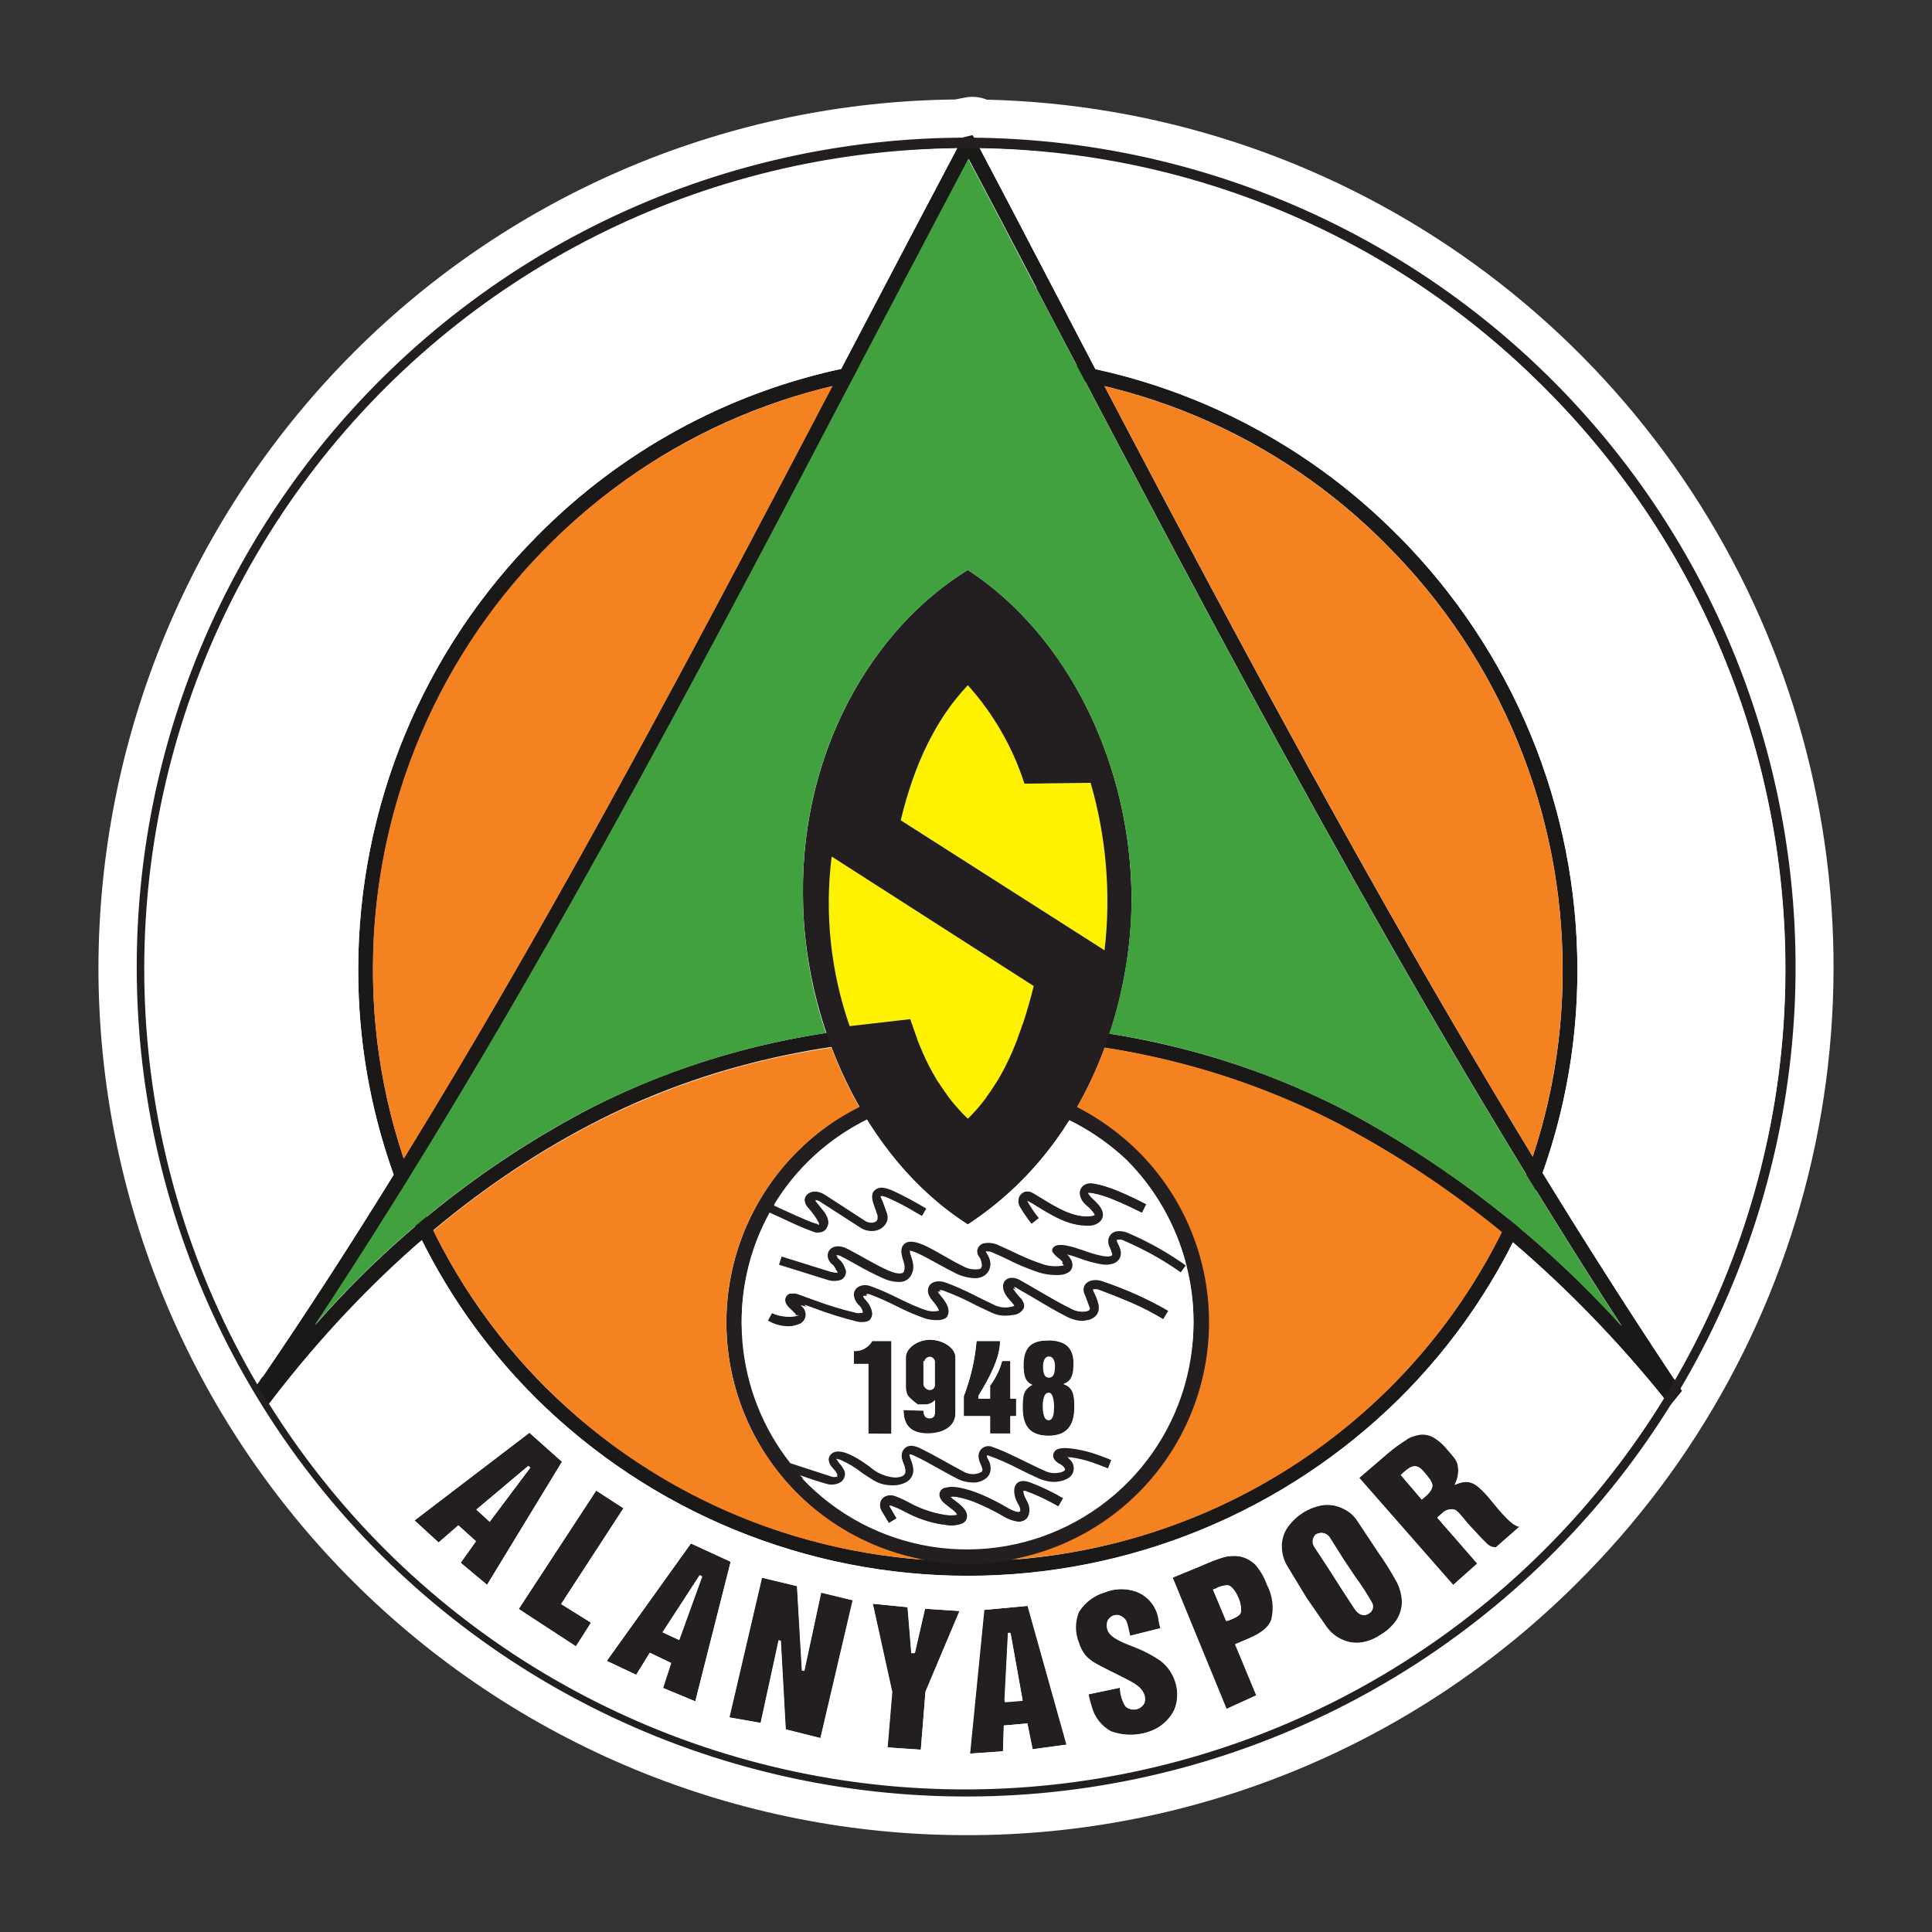
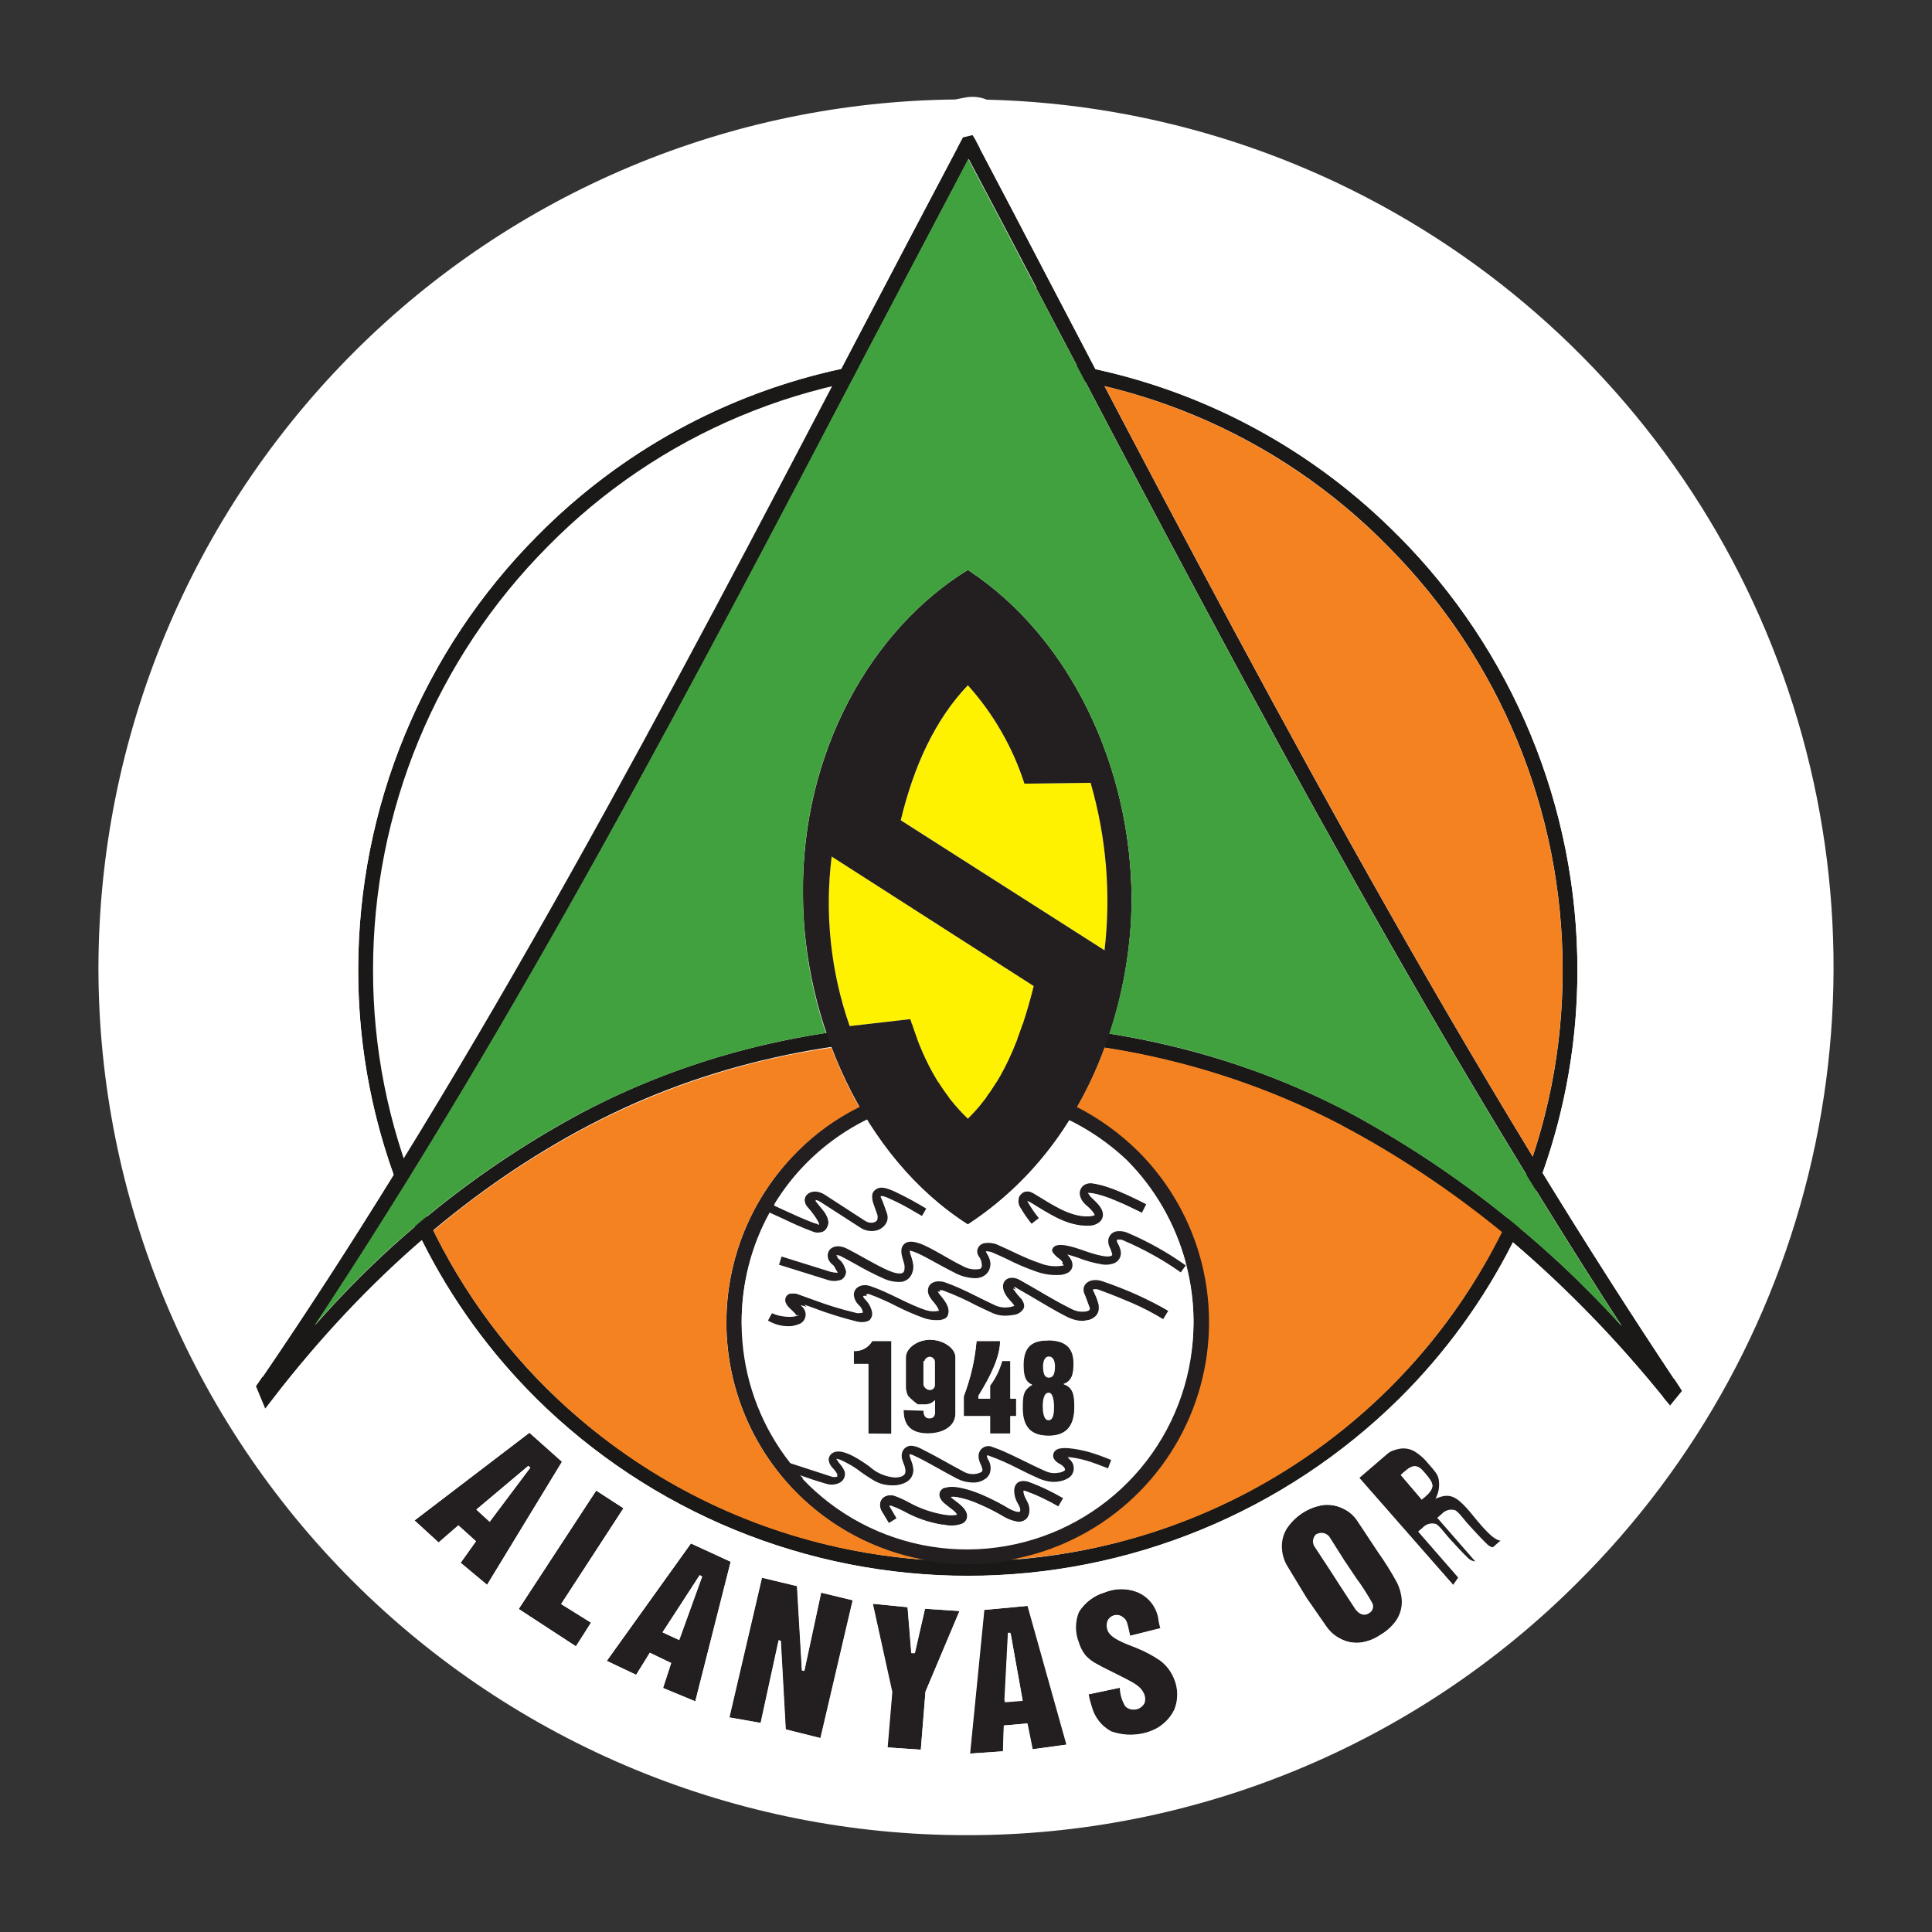
<svg xmlns="http://www.w3.org/2000/svg" version="1.1" id="Layer_1" x="0px" y="0px" viewBox="0 0 3000 3000" enable-background="new 0 0 3000 3000" xml:space="preserve">
  <rect x="0" y="0" width="3000" height="3000" fill="#333333" stroke="none" />
  <g>
    <path fill="#FFFFFF" d="M1500.241,2849.636c-22.037,0-44.063-0.542-66.077-1.622c-22.009-1.08-43.984-2.696-65.917-4.857   s-43.798-4.853-65.601-8.089c-21.797-3.229-43.508-6.992-65.122-11.293c-21.616-4.296-43.113-9.118-64.491-14.47   c-21.381-5.355-42.615-11.225-63.707-17.623c-21.089-6.391-42.01-13.302-62.762-20.72c-20.753-7.418-41.31-15.346-61.674-23.775   c-20.361-8.43-40.505-17.353-60.43-26.771c-19.925-9.417-39.609-19.318-59.046-29.703c-19.44-10.385-38.615-21.234-57.52-32.563   c-18.907-11.322-37.524-23.104-55.854-35.343c-18.327-12.236-36.346-24.918-54.052-38.038   c-17.707-13.123-35.081-26.67-52.122-40.646c-17.043-13.976-33.73-28.358-50.066-43.152c-16.334-14.794-32.298-29.982-47.89-45.556   c-15.589-15.574-30.791-31.527-45.597-47.848c-14.808-16.323-29.207-33.002-43.196-50.029   c-13.989-17.029-27.552-34.394-40.691-52.084c-13.139-17.696-25.833-35.705-38.086-54.021   c-12.254-18.315-24.054-36.925-35.394-55.822c-11.34-18.894-22.211-38.061-32.613-57.49c-10.399-19.431-20.317-39.102-29.754-59.02   c-9.434-19.916-18.377-40.055-26.824-60.409s-16.391-40.902-23.829-61.647c-7.438-20.746-14.365-41.662-20.777-62.749   c-6.414-21.082-12.305-42.312-17.676-63.687c-5.371-21.376-10.213-42.869-14.531-64.479c-4.315-21.614-8.098-43.317-11.35-65.114   c-3.252-21.801-5.967-43.665-8.145-65.593c-2.179-21.933-3.817-43.904-4.918-65.914c-1.099-22.011-1.659-44.036-1.679-66.077   c0.054-44.389,2.285-88.672,6.69-132.841c4.403-44.174,10.964-88.024,19.675-131.551c8.713-43.527,19.538-86.522,32.473-128.987   c12.938-42.466,27.924-84.192,44.96-125.186c17.035-40.991,36.039-81.05,57.011-120.174c20.97-39.128,43.809-77.132,68.513-114.014   c24.706-36.88,51.156-72.464,79.356-106.745c28.201-34.283,58.014-67.101,89.439-98.455c30.594-30.517,62.589-59.484,95.988-86.902   c33.398-27.418,68.042-53.16,103.933-77.226c35.889-24.066,72.857-46.341,110.904-66.83   c38.045-20.485,76.991-39.088,116.838-55.806c39.846-16.718,80.407-31.473,121.683-44.264   c41.275-12.792,83.069-23.561,125.386-32.309c42.316-8.745,84.958-15.428,127.922-20.046c42.962-4.62,86.048-7.151,129.259-7.602   l16.174-3.091c11.381-2.121,22.44-1.012,33.172,3.33c16.392,0.395,32.767,1.088,49.129,2.08   c16.362,0.994,32.698,2.284,49.017,3.872c16.312,1.589,32.596,3.475,48.84,5.659c16.245,2.183,32.448,4.663,48.601,7.436   c16.156,2.776,32.259,5.843,48.303,9.205s32.02,7.018,47.931,10.962c15.907,3.945,31.74,8.18,47.496,12.703   c15.762,4.523,31.428,9.331,47.009,14.426c15.578,5.095,31.061,10.473,46.444,16.135c15.384,5.659,30.661,11.597,45.825,17.815   c15.169,6.219,30.216,12.711,45.149,19.477c14.932,6.766,29.732,13.803,44.404,21.111c14.676,7.307,29.209,14.879,43.605,22.718   c14.397,7.836,28.647,15.934,42.751,24.291c14.101,8.358,28.047,16.972,41.833,25.836c13.787,8.868,27.405,17.982,40.864,27.348   c13.454,9.363,26.731,18.969,39.839,28.816c13.102,9.85,26.023,19.935,38.758,30.253c12.736,10.321,25.281,20.87,37.63,31.647   c12.351,10.778,24.503,21.777,36.452,32.997c11.949,11.223,23.691,22.658,35.22,34.309c11.532,11.648,22.852,23.504,33.95,35.567   s21.972,24.325,32.625,36.783c10.654,12.46,21.072,25.109,31.262,37.951c10.194,12.84,20.144,25.86,29.859,39.064   c9.715,13.203,19.187,26.578,28.413,40.128c9.227,13.549,18.203,27.262,26.932,41.139c8.724,13.876,17.193,27.906,25.407,42.093   c8.215,14.185,16.167,28.517,23.857,42.993c7.693,14.476,15.117,29.088,22.275,43.833c7.16,14.748,14.046,29.62,20.658,44.619   c6.616,14.998,12.954,30.113,19.02,45.341c6.064,15.229,11.846,30.565,17.35,46.006c5.506,15.439,10.726,30.978,15.662,46.608   c4.936,15.631,9.587,31.349,13.946,47.147c4.364,15.803,8.439,31.677,12.223,47.626c3.783,15.951,7.276,31.962,10.472,48.04   c3.203,16.079,6.104,32.209,8.715,48.392c2.614,16.183,4.926,32.408,6.944,48.677c2.018,16.267,3.737,32.566,5.165,48.896   c1.422,16.33,2.547,32.683,3.373,49.053c0.825,16.372,1.353,32.754,1.583,49.144c0.229,16.392,0.161,32.781-0.211,49.168   c-0.372,16.385-1.036,32.762-2.004,49.129c-0.967,16.361-2.233,32.703-3.797,49.02c-1.563,16.318-3.426,32.603-5.582,48.851   c-2.159,16.249-4.612,32.455-7.358,48.616c-2.751,16.16-5.797,32.263-9.129,48.312c-3.338,16.049-6.97,32.034-10.889,47.95   c-3.918,15.917-8.131,31.757-12.627,47.521c-4.502,15.76-9.285,31.438-14.354,47.022c-5.072,15.59-10.423,31.08-16.063,46.475   c-5.634,15.395-11.548,30.677-17.745,45.855c-6.191,15.179-12.662,30.235-19.405,45.179c-6.739,14.939-13.756,29.752-21.038,44.437   c-7.286,14.687-14.837,29.23-22.651,43.642c-7.814,14.412-15.888,28.671-24.224,42.785c-8.338,14.113-16.924,28.076-25.769,41.876   c-8.847,13.802-17.94,27.435-27.284,40.903c-9.345,13.469-18.929,26.767-28.756,39.883c-9.827,13.122-19.894,26.057-30.191,38.808   c-10.302,12.755-20.827,25.314-31.59,37.685c-10.756,12.363-21.736,24.53-32.943,36.499   c-11.199,11.969-22.616,23.727-34.247,35.274c-31.075,31.051-63.603,60.504-97.572,88.355   c-33.975,27.851-69.233,53.967-105.778,78.343c-36.544,24.381-74.199,46.911-112.963,67.582   c-38.763,20.677-78.443,39.397-119.045,56.167c-40.605,16.767-81.935,31.5-123.991,44.201   c-42.053,12.696-84.634,23.301-127.731,31.813c-43.097,8.509-86.509,14.882-130.236,19.119   c-43.724,4.237-87.55,6.313-131.484,6.234H1500.241z" />
    <path fill="#FFFFFF" d="M2414.198,594.235c-29.457-29.747-60.299-57.986-92.52-84.716c-32.225-26.731-65.67-51.825-100.344-75.286   c-34.676-23.459-70.415-45.173-107.215-65.136c-36.799-19.966-74.481-38.086-113.054-54.364   c-38.569-16.279-77.845-30.639-117.815-43.076c-39.975-12.438-80.463-22.896-121.459-31.374   c-41.003-8.479-82.317-14.939-123.943-19.377c-41.628-4.438-83.376-6.834-125.239-7.191l-2.497-3.922l-14.392,2.734l-0.713,1.307   c-24.554,0.101-49.086,0.902-73.596,2.404c-24.508,1.506-48.956,3.708-73.342,6.608c-24.382,2.902-48.664,6.5-72.842,10.79   s-48.215,9.268-72.106,14.935c-23.896,5.663-47.606,12.009-71.137,19.032c-23.532,7.02-46.839,14.71-69.931,23.066   c-23.091,8.354-45.925,17.363-68.501,27.024c-22.574,9.662-44.854,19.961-66.841,30.897c-21.986,10.936-43.642,22.49-64.967,34.666   s-42.287,24.95-62.88,38.323c-20.594,13.374-40.789,27.325-60.586,41.854c-19.796,14.529-39.162,29.613-58.096,45.251   c-18.931,15.636-37.404,31.802-55.413,48.496c-18.009,16.693-35.526,33.888-52.552,51.584   c-17.024,17.695-33.53,35.862-49.515,54.502c-15.987,18.641-31.427,37.722-46.321,57.245   c-14.895,19.524-29.218,39.456-42.973,59.797c-13.754,20.345-26.917,41.063-39.484,62.157   c-12.569,21.097-24.525,42.533-35.868,64.313c-11.342,21.781-22.055,43.865-32.134,66.257   c-10.079,22.393-19.511,45.054-28.293,67.985c-8.784,22.931-16.903,46.096-24.361,69.493c-7.458,23.395-14.243,46.984-20.349,70.77   c-6.109,23.781-11.534,47.724-16.274,71.815c-4.738,24.095-8.784,48.305-12.139,72.63c-3.355,24.327-6.011,48.728-7.968,73.207   c-1.959,24.477-3.216,48.991-3.773,73.542c-0.555,24.549-0.41,49.093,0.44,73.636c0.848,24.542,2.395,49.036,4.645,73.49   c2.25,24.454,5.194,48.82,8.838,73.104c3.643,24.288,7.978,48.445,13.004,72.483c5.026,24.034,10.734,47.906,17.124,71.618   c6.392,23.712,13.454,47.218,21.19,70.523c7.736,23.307,16.132,46.372,25.188,69.195c9.056,22.826,18.754,45.374,29.099,67.645   s21.32,44.228,32.919,65.871c11.602,21.645,23.812,42.938,36.63,63.882c12.821,20.94,26.226,41.506,40.222,61.679   c13.997,20.178,28.558,39.941,43.683,59.283c15.125,19.349,30.79,38.24,46.998,56.688c16.208,18.454,32.926,36.423,50.162,53.913   c17.233,17.491,34.954,34.479,53.16,50.957c18.207,16.478,36.87,32.421,55.987,47.833c19.117,15.409,38.661,30.26,58.628,44.554   c19.969,14.295,40.329,28.003,61.082,41.129c20.751,13.132,41.861,25.657,63.329,37.576c21.469,11.92,43.263,23.218,65.375,33.892   c22.117,10.673,44.519,20.705,67.207,30.099c22.69,9.393,45.626,18.131,68.814,26.209c23.189,8.082,46.591,15.49,70.202,22.234   c23.614,6.74,47.399,12.804,71.357,18.186c23.961,5.379,48.054,10.071,72.281,14.073c24.226,4.004,48.548,7.311,72.967,9.921   c24.415,2.614,48.887,4.525,73.415,5.736c24.524,1.213,49.064,1.721,73.621,1.531c24.557-0.196,49.085-1.09,73.588-2.684   c24.504-1.593,48.943-3.891,73.314-6.881c24.376-2.995,48.645-6.686,72.805-11.064c24.162-4.382,48.176-9.451,72.049-15.203   c23.872-5.757,47.561-12.192,71.067-19.304c23.501-7.11,46.781-14.885,69.844-23.324c23.056-8.445,45.858-17.539,68.398-27.285   c22.538-9.743,44.777-20.129,66.725-31.144c21.942-11.021,43.559-22.656,64.835-34.914c21.278-12.256,42.189-25.108,62.734-38.558   c20.544-13.453,40.688-27.479,60.427-42.086c19.744-14.601,39.053-29.756,57.925-45.464c18.879-15.711,37.288-31.945,55.233-48.702   c17.945-16.763,35.4-34.022,52.359-51.783c16.957-17.758,33.396-35.987,49.309-54.689c15.916-18.698,31.286-37.84,46.107-57.415   c14.818-19.578,29.068-39.566,42.747-59.959c13.679-20.398,26.761-41.162,39.251-62.309c12.493-21.141,24.367-42.625,35.627-64.445   c11.259-21.819,21.889-43.948,31.882-66.374c9.999-22.432,19.343-45.132,28.042-68.094c8.694-22.965,16.729-46.159,24.097-69.582   c7.369-23.423,14.064-47.036,20.087-70.846c6.02-23.804,11.352-47.765,15.998-71.876c4.653-24.113,8.606-48.338,11.871-72.675   c3.26-24.342,5.825-48.752,7.692-73.235c1.867-24.484,3.03-49.007,3.494-73.555c0.465-24.552,0.229-49.099-0.714-73.635   c-0.938-24.538-2.58-49.029-4.92-73.475c-2.343-24.444-5.382-48.801-9.116-73.072c-3.732-24.27-8.155-48.412-13.272-72.431   c-5.115-24.018-10.912-47.867-17.392-71.554s-13.635-47.165-21.46-70.442c-7.817-23.276-16.302-46.311-25.444-69.102   c-9.141-22.793-18.923-45.304-29.353-67.535c-10.428-22.231-21.482-44.146-33.167-65.745   c-11.68-21.599-23.972-42.848-36.868-63.743c-12.896-20.898-26.384-41.408-40.454-61.532   c-14.069-20.126-28.704-39.829-43.903-59.117c-15.198-19.289-30.934-38.127-47.208-56.513   c-16.278-18.388-33.065-36.296-50.366-53.723V594.235z" />
    <path fill="#1B1918" d="M834.335,831.938c10.771-10.938,21.804-21.607,33.098-32.005c11.296-10.399,22.839-20.513,34.627-30.343   c11.792-9.832,23.818-19.367,36.077-28.608c12.257-9.241,24.736-18.174,37.437-26.803c12.698-8.629,25.6-16.94,38.706-24.935   c13.104-7.994,26.399-15.663,39.883-23.006c13.483-7.34,27.138-14.349,40.962-21.02c13.827-6.67,27.81-12.998,41.947-18.984   c14.136-5.985,28.413-11.619,42.828-16.904c14.414-5.283,28.948-10.212,43.604-14.783c14.655-4.569,29.415-8.776,44.275-12.623   c14.864-3.846,29.811-7.326,44.845-10.438c15.032-3.113,30.132-5.855,45.301-8.225c15.167-2.371,30.386-4.369,45.649-5.992   c15.267-1.624,30.563-2.873,45.891-3.745c15.325-0.873,30.666-1.369,46.016-1.488c15.354-0.12,30.699,0.137,46.035,0.772   c15.341,0.632,30.656,1.642,45.941,3.027c15.293,1.385,30.539,3.145,45.742,5.28c15.203,2.133,30.344,4.638,45.424,7.516   c15.076,2.879,30.081,6.124,45,9.737c14.92,3.613,29.742,7.592,44.466,11.932c14.73,4.343,29.336,9.043,43.831,14.102   c14.495,5.058,28.858,10.47,43.084,16.234c14.23,5.765,28.311,11.872,42.238,18.329c13.934,6.455,27.693,13.248,41.289,20.379   c13.596,7.129,27.006,14.59,40.234,22.378c13.23,7.79,26.258,15.9,39.092,24.327c12.833,8.432,25.446,17.169,37.849,26.217   c12.403,9.049,24.577,18.395,36.52,28.042c11.94,9.646,23.64,19.579,35.099,29.8c11.455,10.219,22.651,20.717,33.593,31.484   l10.342,10.346c22.001,22.11,42.868,45.246,62.601,69.401c19.734,24.154,38.24,49.218,55.521,75.187   c17.279,25.968,33.25,52.718,47.907,80.251c14.659,27.534,27.942,55.716,39.844,84.551c11.897,28.834,22.362,58.18,31.388,88.039   c9.027,29.86,16.57,60.091,22.636,90.687c6.065,30.602,10.62,61.423,13.669,92.468c3.051,31.046,4.57,62.166,4.57,93.359   c0.066,30.865-1.389,61.659-4.369,92.383c-2.98,30.72-7.472,61.22-13.469,91.494c-6.001,30.279-13.479,60.182-22.436,89.719   c-8.958,29.537-19.354,58.562-31.18,87.071c-11.83,28.505-25.041,56.361-39.629,83.563c-14.586,27.199-30.479,53.619-47.676,79.247   c-17.201,25.626-35.627,50.345-55.271,74.149c-19.646,23.803-40.42,46.581-62.322,68.335   c-11.011,10.883-22.286,21.486-33.813,31.822c-11.534,10.332-23.306,20.379-35.328,30.138   c-12.017,9.766-24.27,19.226-36.751,28.388c-12.48,9.163-25.177,18.015-38.089,26.562c-12.91,8.543-26.022,16.768-39.335,24.675   c-13.316,7.906-26.813,15.48-40.493,22.729c-13.684,7.247-27.532,14.157-41.554,20.729c-14.021,6.572-28.188,12.805-42.511,18.684   c-14.324,5.884-28.779,11.415-43.373,16.59c-14.591,5.181-29.302,9.999-44.128,14.461c-14.828,4.463-29.752,8.563-44.779,12.295   c-15.022,3.734-30.133,7.102-45.321,10.097c-15.193,3.002-30.446,5.626-45.767,7.878c-15.316,2.258-30.681,4.14-46.088,5.646   c-15.414,1.504-30.853,2.633-46.314,3.39c-15.468,0.752-30.938,1.13-46.421,1.13c-15.484,0-30.958-0.378-46.425-1.13   c-15.464-0.757-30.901-1.886-46.313-3.39c-15.407-1.507-30.772-3.389-46.092-5.646c-15.317-2.252-30.571-4.876-45.763-7.878   c-15.19-2.995-30.299-6.362-45.323-10.097c-15.029-3.732-29.953-7.832-44.779-12.295c-14.828-4.462-29.537-9.28-44.13-14.461   c-14.59-5.175-29.047-10.706-43.371-16.59c-14.322-5.879-28.492-12.111-42.512-18.684c-14.019-6.572-27.867-13.482-41.551-20.729   c-13.68-7.249-27.178-14.823-40.491-22.729c-13.313-7.907-26.426-16.132-39.34-24.675c-12.912-8.547-25.608-17.398-38.089-26.562   c-12.481-9.162-24.73-18.622-36.75-28.388c-12.022-9.759-23.796-19.806-35.326-30.138c-11.531-10.336-22.802-20.944-33.814-31.822   c-21.921-21.737-42.711-44.506-62.377-68.306c-19.666-23.795-38.106-48.504-55.323-74.125   c-17.219-25.623-33.131-52.032-47.733-79.232c-14.601-27.196-27.828-55.047-39.672-83.558   c-11.846-28.505-22.254-57.529-31.227-87.066s-16.464-59.443-22.475-89.724c-6.011-30.279-10.512-60.784-13.503-91.509   c-2.991-30.724-4.457-61.521-4.398-92.393c-0.005-31.192,1.515-62.316,4.56-93.359c3.042-31.047,7.597-61.871,13.659-92.472   c6.064-30.602,13.607-60.832,22.634-90.693c9.023-29.863,19.487-59.211,31.387-88.049c11.898-28.835,25.179-57.021,39.84-84.557   c14.66-27.536,30.633-54.29,47.913-80.261c17.284-25.972,35.792-51.036,55.532-75.194   C791.46,877.187,812.332,854.053,834.335,831.938L834.335,831.938z M1502.855,574.971c-30.279,0.015-60.483,1.53-90.614,4.543   c-30.129,3.012-60.035,7.508-89.722,13.489c-29.682,5.979-58.997,13.415-87.945,22.302c-28.946,8.891-57.381,19.189-85.307,30.898   c-27.924,11.709-55.2,24.772-81.829,39.186c-26.63,14.417-52.48,30.116-77.549,47.096c-25.073,16.98-49.24,35.159-72.51,54.536   c-23.268,19.38-45.52,39.863-66.754,61.448c-21.462,21.58-41.822,44.159-61.076,67.733c-19.253,23.575-37.309,48.031-54.167,73.373   c-16.857,25.338-32.439,51.441-46.741,78.309c-14.301,26.863-27.258,54.361-38.868,82.496   c-11.609,28.132-21.818,56.765-30.624,85.895c-8.804,29.133-16.166,58.625-22.084,88.474   c-5.918,29.852-10.363,59.923-13.337,90.207c-2.973,30.286-4.459,60.644-4.459,91.073c-0.051,30.117,1.383,60.162,4.301,90.135   c2.917,29.976,7.305,59.732,13.166,89.27c5.856,29.542,13.155,58.722,21.898,87.54c8.74,28.823,18.88,57.138,30.418,84.959   c11.538,27.816,24.42,54.998,38.646,81.544c14.224,26.542,29.723,52.319,46.493,77.335c16.772,25.013,34.735,49.139,53.89,72.383   c19.155,23.236,39.408,45.473,60.763,66.712c10.748,10.623,21.751,20.975,33.003,31.062c11.254,10.086,22.749,19.894,34.479,29.419   c11.732,9.524,23.69,18.76,35.871,27.704c12.182,8.942,24.574,17.583,37.177,25.925c12.604,8.337,25.403,16.366,38.398,24.083   c12.992,7.717,26.167,15.111,39.521,22.187c13.356,7.071,26.873,13.815,40.557,20.231c13.682,6.416,27.513,12.496,41.492,18.239   c13.979,5.742,28.091,11.136,42.333,16.189c14.244,5.053,28.599,9.76,43.072,14.113c14.471,4.354,29.041,8.358,43.706,11.997   c14.667,3.646,29.413,6.936,44.239,9.858c14.825,2.927,29.716,5.492,44.667,7.692c14.95,2.198,29.948,4.036,44.987,5.507   c15.043,1.466,30.11,2.571,45.202,3.309c15.096,0.732,30.199,1.104,45.309,1.104c15.116,0,30.217-0.372,45.312-1.104   c15.096-0.737,30.164-1.843,45.206-3.309c15.037-1.471,30.034-3.309,44.983-5.507c14.955-2.2,29.84-4.766,44.666-7.692   c14.827-2.923,29.576-6.212,44.243-9.858c14.665-3.639,29.233-7.643,43.704-11.997c14.474-4.354,28.826-9.061,43.073-14.113   c14.24-5.054,28.349-10.447,42.329-16.189c13.979-5.743,27.813-11.823,41.496-18.239c13.679-6.416,27.201-13.16,40.552-20.231   c13.356-7.075,26.532-14.47,39.525-22.187c12.995-7.717,25.793-15.746,38.396-24.083c12.6-8.342,24.993-16.982,37.177-25.925   c12.183-8.944,24.136-18.18,35.869-27.704c11.734-9.525,23.228-19.333,34.478-29.419c11.255-10.087,22.261-20.438,33.007-31.062   c21.385-21.22,41.672-43.441,60.853-66.668c19.187-23.229,37.171-47.351,53.962-72.361c16.791-25.013,32.307-50.79,46.542-77.337   c14.235-26.55,27.123-53.736,38.665-81.568c11.54-27.826,21.68-56.15,30.414-84.983c8.731-28.833,16.014-58.022,21.854-87.579   c5.84-29.552,10.203-59.323,13.092-89.309c2.888-29.987,4.286-60.042,4.193-90.17c0.015-30.44-1.456-60.808-4.418-91.107   c-2.961-30.297-7.398-60.376-13.308-90.24c-5.913-29.862-13.268-59.364-22.069-88.505c-8.801-29.14-19.01-57.782-30.622-85.922   c-11.606-28.142-24.565-55.648-38.874-82.518c-14.305-26.87-29.895-52.977-46.76-78.32c-16.865-25.341-34.933-49.797-54.195-73.369   c-19.266-23.57-39.635-46.143-61.112-67.72c-21.194-21.604-43.409-42.103-66.647-61.497c-23.232-19.396-47.375-37.588-72.42-54.582   c-25.046-16.992-50.874-32.698-77.482-47.121c-26.611-14.425-53.864-27.492-81.773-39.204   c-27.91-11.713-56.332-22.008-85.264-30.894c-28.935-8.882-58.237-16.308-87.906-22.276c-29.673-5.969-59.567-10.451-89.685-13.444   c-30.118-2.993-60.31-4.486-90.576-4.479L1502.855,574.971z" />
-     <path fill="#231F20" d="M2207.886,2328.448c0.611-0.782,1.326-1.456,2.142-2.024c0.953-0.953,1.784-1.309,2.258-1.783   c7.258-6.304,11.89-11.891,11.89-17.598c0-5.708-4.994-11.896-11.294-19.382c-6.304-7.497-9.871-10.345-15.339-10.824   c-5.47-0.474-10.821,3.21-18.078,9.515c-0.688,0.498-1.286,1.091-1.783,1.783c0,0.832-1.779,1.306-2.258,2.259l31.99,37.814   L2207.886,2328.448z M2256.521,2460.912L2110.5,2294.435l44.588-38.29c9.168-8.369,19.078-15.74,29.728-22.112   c6.226-3.416,12.848-5.68,19.86-6.778c8.104-0.919,15.634,0.748,22.592,4.994c7.806,5.01,14.583,11.152,20.335,18.429   c8.089,9.516,14.865,15.813,16.172,24.733c1.646,10.467-0.02,20.372-4.995,29.728c22.119-9.868,31.99-3.212,49.114,15.339   c10.82,11.891,37.811,49.588,51.846,49.588l-36.984,32.465c-2.742,0.049-5.371-0.475-7.884-1.578   c-2.512-1.1-4.681-2.674-6.504-4.727c-9.515-9.035-18.077-18.907-26.16-27.469c-8.087-8.563-18.433-23.78-23.785-24.734   c-3.517-0.845-7.011-0.747-10.477,0.299c-3.465,1.042-6.437,2.885-8.905,5.527l-7.251,6.305l62.19,71.349L2256.521,2460.912z" />
+     <path fill="#231F20" d="M2207.886,2328.448c0.611-0.782,1.326-1.456,2.142-2.024c0.953-0.953,1.784-1.309,2.258-1.783   c7.258-6.304,11.89-11.891,11.89-17.598c0-5.708-4.994-11.896-11.294-19.382c-6.304-7.497-9.871-10.345-15.339-10.824   c-5.47-0.474-10.821,3.21-18.078,9.515c-0.688,0.498-1.286,1.091-1.783,1.783c0,0.832-1.779,1.306-2.258,2.259l31.99,37.814   L2207.886,2328.448z M2256.521,2460.912L2110.5,2294.435l44.588-38.29c6.226-3.416,12.848-5.68,19.86-6.778c8.104-0.919,15.634,0.748,22.592,4.994c7.806,5.01,14.583,11.152,20.335,18.429   c8.089,9.516,14.865,15.813,16.172,24.733c1.646,10.467-0.02,20.372-4.995,29.728c22.119-9.868,31.99-3.212,49.114,15.339   c10.82,11.891,37.811,49.588,51.846,49.588l-36.984,32.465c-2.742,0.049-5.371-0.475-7.884-1.578   c-2.512-1.1-4.681-2.674-6.504-4.727c-9.515-9.035-18.077-18.907-26.16-27.469c-8.087-8.563-18.433-23.78-23.785-24.734   c-3.517-0.845-7.011-0.747-10.477,0.299c-3.465,1.042-6.437,2.885-8.905,5.527l-7.251,6.305l62.19,71.349L2256.521,2460.912z" />
    <path fill="#231F20" d="M2108.594,2454.374l-21.166-31.51l-21.639-34.249c-0.953-1.841-2.22-3.431-3.803-4.764   c-1.589-1.334-3.366-2.312-5.341-2.937c-1.975-0.627-3.992-0.846-6.055-0.666c-2.066,0.181-4.017,0.747-5.85,1.706h-0.598   c-1.488,1.242-2.696,2.717-3.615,4.428c-0.919,1.71-1.48,3.533-1.69,5.464c-0.211,1.93-0.055,3.826,0.473,5.693   c0.529,1.87,1.384,3.571,2.576,5.106l21.64,32.938l21.645,33.534l18.908,28.896c6.776,9.868,15.334,11.294,21.164,7.253   c1.438-0.659,2.693-1.568,3.769-2.732c1.073-1.158,1.882-2.482,2.429-3.963c0.547-1.484,0.791-3.02,0.723-4.6   c-0.063-1.578-0.43-3.088-1.095-4.519c-6.924-12.277-14.454-24.167-22.593-35.676L2108.594,2454.374z M2028.805,2481.009   l-29.255-48.278c-5.575-8.957-8.585-18.707-9.035-29.253c-0.443-10.459,1.975-20.208,7.253-29.248   c6.539-9.956,14.782-18.2,24.732-24.738c10.219-6.646,21.356-10.849,33.418-12.604c10.775-0.948,20.999,0.997,30.679,5.825   c9.183,4.395,16.559,10.859,22.119,19.387l31.512,47.564c10.854,15.262,20.764,31.114,29.727,47.564   c4.511,9.109,7.047,18.742,7.608,28.893c0.152,10.775-2.701,20.686-8.561,29.732c-6.704,9.509-15.112,17.162-25.208,22.948   c-9.543,6.516-20.046,10.478-31.51,11.89c-10.636,0.982-20.702-0.963-30.207-5.824c-8.963-4.443-16.337-10.746-22.118-18.907   L2028.805,2481.009z" />
-     <path fill="#231F20" d="M1903.948,2516.683h2.257l3.567-1.309c8.563-3.568,15.341-6.3,17.125-11.891   c0.664-8.714-0.997-16.958-4.994-24.731c-3.213-7.609-9.868-16.651-15.341-17.125c-6.96-0.023-13.42,1.76-19.382,5.351   l-3.567,1.311l20.335,49.109V2516.683z M1904.901,2653.91l-83.837-204.173l46.021-18.908c11.111-5.151,22.528-9.509,34.247-13.081   c7.844-1.907,15.77-2.343,23.78-1.307c9.677,1.906,18.083,6.266,25.212,13.078c7.975,9.256,14,19.642,18.07,31.154   c4.404,8.303,7.186,17.108,8.354,26.435c1.167,9.319,0.645,18.544-1.573,27.675c-5.352,14.386-19.383,22.947-41.5,31.984   l-14.867,6.304l32.942,79.315L1904.901,2653.91z" />
    <path fill="#231F20" d="M1690.384,2630.838l49.107-10.346c0.334,10.38,3.187,20.012,8.563,28.896   c1.047,0.992,2.19,1.848,3.436,2.57c1.246,0.724,2.557,1.29,3.934,1.711c1.379,0.414,2.786,0.669,4.223,0.762   c1.437,0.089,2.864,0.016,4.281-0.229c1.422-0.243,2.791-0.645,4.119-1.206c1.325-0.563,2.565-1.267,3.729-2.117   c1.159-0.851,2.208-1.828,3.142-2.923c0.934-1.094,1.73-2.282,2.39-3.562c1.612-5.288,1.179-10.4-1.309-15.341   c-4.517-9.866-14.032-15.341-30.681-23.78c-20.335-10.346-34.721-17.123-41.501-21.164c-6.815-3.46-12.842-7.98-18.071-13.557   c-4.72-5.957-8.167-12.58-10.346-19.861c-3.088-7.629-4.632-15.556-4.632-23.78c0-8.229,1.544-16.156,4.632-23.785   c4.644-7.428,10.459-13.784,17.445-19.073c6.989-5.288,14.691-9.152,23.102-11.605c7.844-3.187,16-4.862,24.469-5.029   c8.465-0.161,16.68,1.198,24.646,4.081c4.716,1.764,9.1,4.144,13.146,7.139c4.051,2.997,7.609,6.491,10.678,10.483   c3.07,3.997,5.527,8.332,7.38,13.02c1.852,4.681,3.024,9.528,3.52,14.542c0.645,3.833,1.554,7.597,2.73,11.3l-47.563,11.89   l-1.784-8.089c-2.259-9.509-3.211-16.645-9.036-20.333c-0.884-0.786-1.842-1.458-2.884-2.019c-1.041-0.562-2.13-0.992-3.273-1.301   c-1.145-0.303-2.307-0.469-3.485-0.503c-1.182-0.029-2.35,0.073-3.509,0.318c-1.159,0.243-2.272,0.615-3.338,1.118   c-1.069,0.509-2.066,1.129-2.99,1.867c-0.924,0.737-1.749,1.573-2.473,2.502c-0.728,0.934-1.34,1.936-1.828,3.011   c-1.666,4.677-1.666,9.353,0,14.035c4.515,14.029,31.154,22.114,45.067,27.943c12.867,5.142,25.037,11.602,36.506,19.382   c9.471,7.102,16.528,16.098,21.165,26.99c3.539,7.854,5.392,16.089,5.556,24.698c0.167,8.611-1.367,16.909-4.602,24.89   c-3.695,7.517-8.621,14.113-14.774,19.792c-6.146,5.68-13.116,10.063-20.901,13.146c-10.116,3.987-20.612,6.065-31.485,6.227   c-10.874,0.165-21.426-1.593-31.659-5.273c-7.32-4.017-13.562-9.31-18.722-15.872c-5.161-6.568-8.83-13.88-11.006-21.943   c-2.228-6.783-4.012-13.679-5.351-20.691L1690.384,2630.838z" />
    <path fill="#231F20" d="M1559.579,2640.826l27.944-2.257l-18.436-103.218h-4.041L1559.579,2640.826z M1506.424,2722.879   l22.117-223.079l67.66-6.305l60.407,215.47l-53.031,7.254l-8.089-40.074l-36.506,3.21l-1.305,40.074L1506.424,2722.879z" />
    <path fill="#1B1918" d="M1609.641,447.377c-32.938-63.142-65.759-125.807-105.476-200.604   c-53.629,101.435-103.691,197.395-154.586,293.477c-271.831,519.288-545.446,1041.669-860.445,1517.672   c58.668-67.133,122.878-128.459,192.629-183.984s143.916-104.351,222.493-146.472c187.998-99.055,390.15-140.08,599.078-139.606   c217.29,0.479,414.288,46.896,590.989,139.249c79.647,42.878,155.073,92.213,226.285,147.988   c71.209,55.779,137.168,117.199,197.879,184.252c-334.619-516.076-627.979-1075.56-909.32-1611.73L1609.641,447.377z    M1514.511,217.046c32.464,61.714,73.964,140.673,114.986,219.512c300.253,572.917,614.42,1171.993,977.698,1716.018l4.515,7.253   l-18.428,22.593l-9.041-10.819c-144.238-177.655-311.074-324.033-500.737-423.684c-173.608-91.089-366.999-136.948-580.17-137.583   c-205.124,0-403.468,39.716-588.735,136.987c-177.653,93.348-343.416,233.546-490.867,424.52l-11.89,15.335l-14.389-34.722   l3.567-4.995c343.656-502.047,636.656-1061.881,927.514-1617.2c55.886-107.021,111.777-213.211,164.097-311.907l2.733-4.995   l14.748-3.564l4.517,7.253H1514.511z" />
    <path fill="#231F20" d="M1028.637,2534.521l25.685,11.89l35.675-98.696l-3.568-1.784L1028.637,2534.521z M942.068,2579.113   l130.804-182.531l61.716,28.422l-54.938,216.775l-50.061-20.691l12.603-38.764l-33.175-15.937l-21.169,34.249L942.068,2579.113z" />
    <path fill="#231F20" d="M739.681,2344.262l20.691,18.908l63.143-84.31l-3.212-2.737L739.681,2344.262z M643.718,2360.906   l178.368-136.149l50.539,45.066l-116.298,191.089l-41.022-34.246l23.782-33.412l-27.35-24.733l-30.681,26.634L643.718,2360.906z" />
    <polygon fill="#231F20" points="1378.356,2713.363 1385.611,2627.27 1355.407,2490.285 1409.511,2495.635 1415.337,2566.985    1420.689,2566.985 1436.503,2498.015 1490.134,2501.582 1437.099,2626.797 1429.846,2716.932 1377.999,2713.363  " />
    <polygon fill="#231F20" points="1132.805,2666.514 1183.342,2449.737 1237.922,2462.814 1245.531,2593.619 1249.099,2594.572    1275.261,2472.925 1324.37,2484.815 1274.308,2698.859 1220.204,2685.303 1212.593,2547.837 1209.383,2546.884 1181.439,2675.313    1132.805,2666.752  " />
    <polygon fill="#231F20" points="894.741,2556.517 805.44,2498.372 925.777,2314.534 968.11,2342 871.314,2490.763    917.692,2519.655 894.741,2556.639  " />
    <path fill="#231F20" d="M1348.271,2226.541h35.675v-144.244h-29.252c-1.455,2.521-3.225,4.794-5.314,6.817   c-2.091,2.024-4.413,3.724-6.977,5.103c-2.563,1.373-5.266,2.375-8.107,2.995c-2.842,0.622-5.712,0.845-8.616,0.664v20.452h22.592   V2226.541z" />
    <path fill="#231F20" d="M1444.234,2106.673c-2.192,0.172-4.204,0.86-6.042,2.063c-1.838,1.206-3.272,2.774-4.304,4.715v36.984   c0.638,2.242,1.862,4.109,3.667,5.59c1.807,1.478,3.873,2.313,6.202,2.494c1.007,0.02,1.985-0.146,2.93-0.499   c0.943-0.353,1.791-0.86,2.542-1.534c0.75-0.674,1.351-1.463,1.803-2.36c0.452-0.904,0.722-1.853,0.812-2.859v-36.979   c-0.235-2-1.061-3.71-2.482-5.127C1447.939,2107.739,1446.23,2106.908,1444.234,2106.673z M1445.542,2080.04   c-18.074,0-38.765,11.889-38.765,27.942v46.021c0,11.89,8.797,27.464,19.857,27.464h11.18c5.618-0.376,10.333-2.635,14.149-6.773   v18.313c0,5.351-2.376,9.509-8.441,9.509c-6.065,0-9.396-3.211-9.396-11.891l-31.033-0.951c0,27.469,15.577,37.458,39.119,36.984   c23.545-0.475,41.027-11.891,41.503-31.154v-88.351c0-14.867-19.385-26.64-37.936-26.64L1445.542,2080.04z" />
    <path fill="#231F20" d="M1516.769,2082.297h36.389c0,23.785-13.674,52.799-33.651,85.141v4.404h18.072v-20.22   c8.639-11.587,14.86-24.352,18.673-38.288h12.837v58.625h9.041v26.995h-9.041v26.989h-31.51v-26.989h-41.022v-31.161   c10.835-27.723,17.453-56.419,19.857-86.088L1516.769,2082.297z" />
    <path fill="#231F20" d="M1628.666,2162.564c-7.608,0-9.037,13.078-9.037,20.691c0,7.609,0.948,22.114,9.037,22.114   c8.088,0,8.563-13.078,8.563-20.688C1637.229,2177.07,1635.918,2162.086,1628.666,2162.564z M1628.666,2106.2   c-5.826,0-8.562,6.776-8.562,14.865c0,10.819,2.262,17.598,9.035,17.598c6.778,0,9.516-5.83,9.516-17.598   c0-8.563-4.041-14.865-9.871-14.865H1628.666z M1627.355,2081.467c-26.633,0-37.452,11.89-37.81,36.979   c0,14.866,1.304,26.996,13.557,31.99c-14.393,8.084-14.866,17.125-14.866,36.506c0,30.201,14.388,42.81,40.548,42.81   c26.163,0,39.72-15.341,40.077-44.593c0-16.172-1.312-30.206-17.125-35.676c14.032-4.994,15.813-17.123,15.813-31.984   c0-24.737-11.888-36.505-40.072-36.505L1627.355,2081.467z" />
    <path fill="#231F20" d="M1237.209,1788.703c5.058-5.082,10.26-10.018,15.602-14.807c5.344-4.789,10.819-9.418,16.428-13.89   c5.606-4.476,11.337-8.786,17.194-12.93c5.854-4.146,11.822-8.118,17.905-11.92c6.083-3.803,12.271-7.428,18.561-10.873   c6.291-3.45,12.675-6.715,19.153-9.8c6.478-3.078,13.038-5.972,19.682-8.678c6.643-2.708,13.359-5.22,20.147-7.54   c6.787-2.323,13.636-4.448,20.543-6.374c6.911-1.931,13.87-3.654,20.877-5.186c7.012-1.529,14.058-2.857,21.141-3.982   c7.083-1.122,14.196-2.046,21.333-2.766c7.139-0.719,14.291-1.231,21.456-1.539s14.34-0.405,21.509-0.304   c7.175,0.104,14.338,0.411,21.491,0.924c7.156,0.514,14.291,1.231,21.406,2.155c7.114,0.924,14.196,2.052,21.244,3.382   c7.052,1.324,14.054,2.858,21.019,4.588c6.959,1.73,13.864,3.656,20.715,5.788c6.852,2.125,13.64,4.445,20.354,6.958   c6.72,2.517,13.36,5.224,19.925,8.118c6.563,2.896,13.033,5.981,19.419,9.246c6.389,3.269,12.679,6.715,18.865,10.344   c6.187,3.627,12.267,7.43,18.237,11.402c5.972,3.978,11.823,8.122,17.555,12.433c5.737,4.315,11.342,8.787,16.816,13.419   c5.478,4.634,10.819,9.418,16.02,14.358c5.203,4.94,10.256,10.022,15.169,15.252c4.911,5.229,9.67,10.595,14.274,16.098   c4.603,5.497,9.04,11.128,13.321,16.885s8.396,11.631,12.34,17.622c3.942,5.992,7.711,12.091,11.309,18.301   c3.592,6.207,7.007,12.511,10.238,18.919c3.235,6.401,6.279,12.891,9.139,19.475c2.864,6.577,5.531,13.233,8.009,19.962   c2.478,6.729,4.766,13.527,6.856,20.395c2.088,6.861,3.978,13.774,5.668,20.744c1.698,6.974,3.188,13.987,4.478,21.043   c1.291,7.058,2.38,14.143,3.265,21.264c0.884,7.121,1.564,14.255,2.043,21.415c0.474,7.159,0.742,14.324,0.807,21.497   c0.063,7.174-0.074,14.344-0.42,21.507c-0.348,7.165-0.9,14.313-1.658,21.449c-0.752,7.131-1.714,14.235-2.877,21.317   c-1.164,7.075-2.527,14.118-4.096,21.117c-1.57,7.003-3.332,13.951-5.298,20.847c-1.97,6.901-4.129,13.738-6.484,20.517   c-2.361,6.773-4.907,13.473-7.648,20.104c-2.741,6.626-5.675,13.17-8.792,19.635c-3.112,6.462-6.416,12.823-9.896,19.099   c-3.484,6.271-7.141,12.438-10.977,18.502c-3.835,6.061-7.839,12.008-12.018,17.838c-4.178,5.835-8.518,11.543-13.02,17.129   c-4.505,5.581-9.162,11.029-13.98,16.347c-4.813,5.317-9.778,10.493-14.89,15.526c-5.112,5.027-10.366,9.91-15.762,14.641   c-5.39,4.729-10.913,9.305-16.566,13.718c-5.654,4.413-11.43,8.665-17.328,12.745c-5.898,4.086-11.91,7.994-18.034,11.733   s-12.344,7.301-18.673,10.683c-6.323,3.382-12.746,6.577-19.255,9.594c-6.509,3.01-13.096,5.835-19.771,8.474   c-6.672,2.635-13.409,5.078-20.222,7.33c-6.813,2.247-13.685,4.301-20.614,6.158c-6.931,1.851-13.902,3.509-20.931,4.965   c-7.023,1.456-14.084,2.708-21.18,3.757c-7.096,1.052-14.217,1.902-21.36,2.542c-7.146,0.645-14.301,1.08-21.474,1.315   c-7.17,0.233-14.339,0.26-21.507,0.078c-7.175-0.176-14.334-0.563-21.484-1.148c-7.15-0.592-14.274-1.383-21.377-2.38   c-7.106-0.997-14.175-2.198-21.209-3.603c-7.035-1.402-14.023-3.005-20.968-4.809c-6.941-1.803-13.828-3.803-20.656-6.001   c-6.828-2.198-13.588-4.588-20.28-7.18c-6.691-2.585-13.303-5.36-19.835-8.321c-6.532-2.967-12.976-6.113-19.326-9.453   c-6.353-3.332-12.604-6.845-18.753-10.535c-6.15-3.693-12.187-7.561-18.119-11.596c-5.928-4.042-11.735-8.244-17.424-12.619   c-5.685-4.369-11.244-8.899-16.671-13.59c-5.43-4.691-10.718-9.53-15.869-14.525c-5.149-4.994-10.152-10.13-15.009-15.412   c-4.855-5.278-9.556-10.693-14.102-16.244c-4.545-5.548-8.928-11.227-13.148-17.026c-4.219-5.801-8.271-11.714-12.151-17.75   c-3.88-6.035-7.584-12.173-11.113-18.419c-3.53-6.246-6.878-12.584-10.042-19.025c-3.167-6.436-6.142-12.959-8.936-19.566   c-2.789-6.606-5.389-13.289-7.798-20.046c-2.411-6.76-4.622-13.576-6.64-20.462c-2.019-6.886-3.835-13.821-5.456-20.809   c-1.621-6.988-3.038-14.017-4.255-21.087c-1.216-7.072-2.229-14.169-3.039-21.298c-0.811-7.126-1.415-14.27-1.815-21.435   c-0.401-7.159-0.598-14.329-0.584-21.502c0.044-24.527,2.468-48.815,7.271-72.87c4.807-24.048,11.9-47.402,21.283-70.069   c9.38-22.661,20.875-44.191,34.478-64.6c13.605-20.409,29.06-39.306,46.364-56.685H1237.209z M1379.902,2364.953   c-1.782-3.211-4.043-6.304-5.827-9.871c-1.125-2.395-2.471-4.652-4.041-6.779c-2.429-3.592-3.617-7.555-3.568-11.89   c0.015-3.387,1.083-6.401,3.21-9.036c2.128-2.585,4.823-4.246,8.086-4.994c3.962-1.085,7.927-1.085,11.89,0   c7.291,2.645,14.348,5.815,21.167,9.511c16.979,9.406,35.016,15.868,54.104,19.382h2.737c6.142,1.108,12.285,1.108,18.43,0   c-0.705-0.666-1.299-1.418-1.784-2.259c-2.553-2.774-5.407-5.19-8.561-7.252c-2.735-2.262-5.828-4.521-9.039-7.251   c-3.472-2.762-6.008-6.213-7.609-10.347c-0.628-1.765-0.782-3.567-0.465-5.41c0.318-1.841,1.069-3.489,2.249-4.936   c1.861-2.473,4.281-4.14,7.251-4.995c6.305-1.651,12.607-1.651,18.908,0c14.265,2.508,27.939,6.867,41.025,13.077   c13.498,5.967,26.581,12.747,39.243,20.337c4.062,2.441,8.419,4.109,13.077,4.994h3.567c0.483-1.662,0.483-3.33,0-4.994   c-0.606-2.234-1.515-4.336-2.736-6.301c-2.195-3.533-3.86-7.295-4.995-11.299c-1.056-3.693-1.49-7.457-1.304-11.298   c0.136-3.563,1.328-6.734,3.566-9.511c2.781-3.039,6.227-4.545,10.346-4.521c3.279,0.015,6.45,0.606,9.511,1.784   c9.173,3.079,18.052,6.847,26.638,11.299c8.563,4.041,17.599,9.035,26.634,14.029l-7.609,13.084   c-7.926-4.521-16.487-9.042-25.685-13.557c-8.067-3.867-16.313-7.313-24.733-10.346c-1.147-0.479-2.336-0.797-3.566-0.953   c-0.098,2.165,0.219,4.266,0.953,6.305c0.946,2.732,2.257,4.994,3.209,7.251c2.254,3.466,3.759,7.232,4.516,11.3   c0.953,3.762,0.953,7.53,0,11.293c-1.318,4.717-4.173,8.165-8.562,10.346c-3.812,1.794-7.774,2.232-11.891,1.309   c-6.504-1.279-12.646-3.538-18.429-6.776c-12.191-7.272-24.795-13.732-37.814-19.383c-11.935-5.703-24.42-9.666-37.458-11.896   c-2.854-0.43-5.709-0.43-8.562,0h0.953l7.609,6.305c3.771,2.645,7.221,5.656,10.345,9.036c3.45,3.285,5.709,7.248,6.778,11.89   c0.254,1.485,0.254,2.963,0,4.447c-0.253,1.48-0.752,2.875-1.485,4.184c-0.738,1.309-1.671,2.463-2.806,3.45   c-1.133,0.987-2.399,1.76-3.793,2.312c-9.184,3.254-18.499,3.69-27.947,1.306h-2.734c-21.027-3.421-40.846-10.321-59.457-20.692   c-6.272-3.273-12.732-6.127-19.382-8.563c-0.911-0.156-1.823-0.156-2.734,0c0.109,1.208,0.544,2.279,1.308,3.213   c1.671,2.438,3.178,4.979,4.518,7.611c1.784,2.732,3.21,5.827,5.35,9.037l-12.603,7.252V2364.953z M1201.534,2037.704   c6.243,3.489,12.902,5.746,19.978,6.778c6.693,0.914,13.196,0.16,19.502-2.259h-6.065v-1.187l-2.734-2.737l-4.52-4.515   c-4.102-3.139-7.114-7.102-9.037-11.896c-0.452-1.315-0.635-2.668-0.55-4.058c0.088-1.392,0.438-2.712,1.051-3.957   c0.615-1.252,1.443-2.336,2.492-3.255c1.045-0.919,2.228-1.603,3.547-2.048h1.071c5.131-0.895,10.086-0.298,14.864,1.783   c6.778,2.258,13.438,4.994,20.214,7.254c21.877,8.481,44.233,15.417,67.068,20.808c2.695,0.978,5.389,0.978,8.084,0   c0.743-0.034,1.34-0.353,1.784-0.948c-0.607-2.154-1.363-4.252-2.261-6.305c-1.294-2.105-2.799-4.046-4.518-5.823   c-3.955-4.014-6.333-8.813-7.134-14.39c-0.46-3.458,0.292-6.63,2.261-9.514c1.86-2.82,4.4-4.764,7.61-5.825   c5.073-1.838,10.146-1.838,15.222,0c15.032,5.448,29.697,11.748,43.996,18.907c13.817,7.097,28.05,13.24,42.688,18.43   c4.847,1.456,9.803,2.209,14.865,2.258c1.834-0.02,3.619-0.338,5.349-0.948v-1.31c-1.813-4.428-4.35-8.393-7.609-11.892   c-1.804-1.988-3.47-4.09-4.995-6.304c-2.548-3.553-3.897-7.516-4.044-11.89c0.018-3.387,1.089-6.401,3.212-9.035   c2.197-2.474,4.891-4.14,8.087-4.995c5.512-1.085,10.903-0.65,16.171,1.305c17.945,6.817,35.383,14.744,52.322,23.785   c8.562,4.041,17.124,8.563,25.206,11.89c3.387,1.784,6.999,2.693,10.824,2.737c3.965,0.43,7.928,0.43,11.891,0   c2.171-0.357,4.271-0.948,6.305-1.784l-1.789-2.737c-1.061-1.455-2.252-2.805-3.563-4.041c-3.475-3.298-6.328-7.062-8.563-11.299   c-2.583-4.149-3.771-8.67-3.566-13.557c0.313-3.338,1.662-6.19,4.042-8.556c2.364-1.936,5.063-3.124,8.087-3.567   c5.038-0.24,9.716,0.953,14.031,3.567c11.293,6.298,21.166,11.889,30.68,17.598c15.813,9.035,31.154,18.429,46.851,26.16   c3.759,2.042,7.722,3.546,11.892,4.515c3.385,0.978,6.836,1.291,10.345,0.953h3.21c1.872-0.287,3.539-1.042,4.996-2.258   c0.508-0.752,0.508-1.506,0-2.264l-2.621-9.866c-1.152-3.431-2.618-6.72-4.396-9.871c-1.779-3.054-2.532-6.344-2.26-9.866   c0.432-4.384,2.333-7.996,5.71-10.824c2.502-2.387,5.473-3.729,8.918-4.043c5.634-0.953,11.108-0.357,16.409,1.784   c17.242,6.778,34.602,13.083,51.847,20.692c17.291,7.56,33.979,16.277,50.063,26.159l-7.972,13.082   c-15.441-9.651-31.534-18.054-48.276-25.212c-16.887-7.253-33.653-14.029-50.894-20.335c-2.718-1.192-5.533-1.51-8.445-0.948   c-0.436-0.186-0.869-0.186-1.305,0v0.948c2.023,3.857,3.808,7.819,5.352,11.896c1.396,3.898,2.585,7.861,3.567,11.89v2.38   c0.321,2.645,0.059,5.225-0.796,7.751c-0.855,2.521-2.215,4.735-4.082,6.637c-3.343,3.269-7.306,5.371-11.889,6.298   c-1.711-0.101-3.333,0.216-4.877,0.953c-5.112,0.471-10.146,0.035-15.101-1.309c-5.108-1.354-9.985-3.299-14.627-5.825   c-15.937-8.089-31.512-17.6-46.97-26.635c-10.228-6.304-20.813-11.896-30.089-17.603l-3.088-1.305   c0.068,0.963,0.503,1.721,1.304,2.258c1.833,3.156,4.058,6.011,6.663,8.563c1.309,1.311,2.612,3.21,4.396,4.994   c2.156,2.585,3.436,5.541,3.846,8.884c0.411,3.339-0.116,6.521-1.583,9.55c-1.803,2.814-4.152,5.067-7.051,6.743   c-2.899,1.682-6.017,2.601-9.359,2.767c-5.428,0.997-10.902,1.314-16.409,0.953c-5.376-0.504-10.527-1.853-15.458-4.047   c-8.92-4.042-16.89-8.083-25.212-11.889c-16.19-8.636-32.875-16.167-50.063-22.593c-2.13-0.924-4.351-1.241-6.657-0.953   c0.188,0.897,0.622,1.652,1.309,2.263c1.327,2.047,2.793,3.987,4.399,5.825c4.469,5.072,7.876,10.78,10.225,17.124   c0.697,2.37,0.976,4.789,0.834,7.252c-0.185,2.473-0.991,4.727-2.42,6.754c-1.428,2.028-3.279,3.543-5.547,4.545   c-3.713,2.003-7.676,2.917-11.891,2.73c-6.817,0.235-13.477-0.674-19.979-2.73c-15.022-5.381-29.648-11.685-43.877-18.908   c-13.503-6.979-27.377-13.121-41.62-18.434c-1.784-0.669-3.568-0.669-5.352,0c0.264,2.142,1.296,3.807,3.091,4.994   c2.232,2.566,4.294,5.264,6.184,8.09c1.892,3.234,3.238,6.685,4.044,10.344c0.449,2.259,0.449,4.517,0,6.778   c-0.584,3.323-2.21,6.021-4.877,8.084c-2.38,1.89-5.037,3.24-7.966,4.046c-4.875,1.147-9.752,1.147-14.625,0   c-23.023-5.685-45.619-12.735-67.781-21.165c-4.874-1.784-9.275-3.568-14.149-4.994l0.831,0.948l3.093,3.21l0.831,0.953V2032   c0.633,0.988,1.067,2.058,1.311,3.212c1.113,3.606,1.113,7.212,0,10.819c-1.356,3.703-3.738,6.558-7.136,8.563l-3.093,1.304   c-8.459,3.186-17.182,4.257-26.16,3.212c-9.349-0.931-18.069-3.783-26.16-8.563l7.134-13.078L1201.534,2037.704z    M1602.507,1901.074l-3.213-4.041c-5.213-6.769-10.012-13.826-14.386-21.166c-3.011-4.231-4.08-8.909-3.212-14.031   c0.362-3.063,1.711-5.6,4.041-7.612c2.059-2.249,4.595-3.597,7.609-4.043c4.991-0.909,9.511,0.162,13.557,3.211l11.895,7.253   c23.781,14.865,47.566,29.253,73.959,27.949c2.039-0.01,3.984-0.451,5.832-1.312h0.948v-1.783   c-2.811-4.515-6.261-8.484-10.347-11.889c-1.304-1.311-3.21-2.737-4.042-3.568c-4.062-3.704-6.758-8.226-8.083-13.556   c-0.869-3.406-0.552-6.695,0.948-9.872c1.412-3.212,3.671-5.631,6.778-7.253c3.787-1.77,7.751-2.365,11.891-1.784   c14.664,2.343,28.779,6.544,42.336,12.604c14.86,6.306,29.728,13.557,42.81,20.335l-6.778,13.557   c-13.084-6.304-27.469-13.557-41.979-19.382c-12.253-5.6-25.018-9.563-38.29-11.895h-3.568c0.744,2.364,2.088,4.311,4.043,5.83   c1.299,1.075,2.492,2.267,3.566,3.567c5.366,4.546,9.888,9.817,13.557,15.813c1.33,2.537,2.082,5.229,2.262,8.089   c0.075,3.454-0.835,6.622-2.735,9.51c-1.789,2.155-3.885,3.939-6.305,5.352c-3.752,1.838-7.722,2.906-11.891,3.21   c-31.154,1.311-55.886-14.03-82.523-30.201c-4.043-2.737-8.084-4.994-11.893-7.256c-0.698-0.441-1.455-0.755-2.257-0.948   c0.235,1.007,0.671,1.921,1.306,2.73c3.992,7.105,8.668,13.728,14.035,19.861l3.21,4.041l-12.608,8.563L1602.507,1901.074z    M1502.381,1701.896c-23.088-0.01-45.956,2.229-68.605,6.714c-22.646,4.487-44.639,11.138-65.981,19.95   c-21.339,8.815-41.616,19.62-60.83,32.424c-19.213,12.805-36.997,27.354-53.346,43.655c-19.762,19.729-36.886,41.529-51.372,65.402   c6.305,2.732,12.606,5.825,18.432,8.563c14.866,6.776,29.729,13.557,46.02,19.855c1.932,0.445,3.122,1.637,3.568,3.567h1.307   v-3.686c-0.95,0-0.95-0.953-1.307-1.783c-1.906-3.416-4.005-6.705-6.305-9.872c-2.915-4.168-6.086-8.131-9.512-11.89   c-1.808-1.867-3.146-4.026-4.018-6.475c-0.874-2.448-1.198-4.965-0.976-7.556c0.433-3.158,1.779-5.85,4.044-8.089   c2.114-1.895,4.531-3.244,7.255-4.041c3.553-0.601,7.088-0.508,10.607,0.274c3.519,0.782,6.759,2.198,9.725,4.242l62.191,40.077   c3.261,1.989,6.788,2.781,10.583,2.375c2.102-0.079,4.044-0.675,5.828-1.783c1.308-0.734,2.218-1.803,2.734-3.212   c0.457-1.348,0.457-2.692,0-4.041l-5.231-14.743c-5.352-14.393-3.568-22.954,3.568-27.471c7.134-4.521,15.339-2.257,27.942,3.213   c13.507,6.087,26.587,12.983,39.243,20.69l11.296,6.778l-7.612,13.076l-11.889-6.778c-12.186-7.418-24.789-14.034-37.816-19.854   c-7.609-3.568-12.604-4.994-14.03-4.047c-1.426,0.952,0.95,3.211,3.211,9.041l5.352,15.34c1.967,4.461,2.363,9.061,1.188,13.791   c-1.639,4.688-4.492,8.454-8.563,11.299c-3.93,2.752-8.288,4.257-13.08,4.521c-7.394,0.551-14.17-1.232-20.333-5.357   l-62.191-40.074c-2.319-1.514-4.856-2.428-7.611-2.73l0.95,0.949c3.67,4.188,7.117,8.545,10.346,13.081   c2.651,3.821,5.068,7.785,7.255,11.89c1.75,3.25,2.342,6.7,1.784,10.347c-0.519,3.279-1.709,6.288-3.568,9.035   c-2.29,2.976-5.303,4.638-9.039,4.999c-4.103,0.821-8.066,0.388-11.89-1.309c-17.123-6.305-31.512-13.083-46.851-20.335   l-19.858-9.037c-14.338,26.033-25.172,53.454-32.504,82.259c-7.332,28.804-10.924,58.062-10.78,87.784   c0,82.526,76.223,218.202,76.223,218.202v-2.141c5.827,1.783,13.557,4.521,21.166,7.135l41.976,13.913   c3.173,1.144,6.344,1.144,9.512,0c-0.901-1.882-1.972-3.665-3.21-5.351c-1.373-1.896-2.881-3.681-4.518-5.352   c-3.726-3.715-5.825-8.195-6.302-13.435c-0.442-3.137,0.311-5.947,2.261-8.444c1.877-2.723,4.415-4.502,7.609-5.352   c6.062-1.344,11.929-0.748,17.598,1.783c12.785,5.313,24.675,12.17,35.675,20.575l16.17,10.697   c3.725,2.218,7.688,3.841,11.894,4.877c3.914,0.894,7.878,1.33,11.892,1.311c4.196-0.211,8.159-1.281,11.89-3.212   c1.273-0.611,2.278-1.519,3.011-2.73c0.733-1.208,1.077-2.518,1.033-3.929c-0.398-3.281-1.311-6.413-2.737-9.394   c-1.342-3.2-2.411-6.49-3.21-9.873c-0.452-2.97-0.452-5.94,0-8.918c0.764-3.913,2.866-6.886,6.303-8.918   c3.07-1.71,6.359-2.464,9.87-2.259c4.423,0.659,8.623,2.01,12.604,4.042c11.894,5.83,23.782,12.485,35.675,19.266   c9.87,5.83,19.858,11.18,30.201,16.531c5.366,2.796,11.074,4.145,17.124,4.041c4.149,0.363,7.911-0.669,11.3-3.092   c0.902-0.831,1.343-1.863,1.304-3.089c-0.015-2.376-0.612-4.599-1.779-6.662c-2.473-4.309-3.82-8.947-4.046-13.912   c-0.166-3.206,0.586-6.178,2.263-8.918c2.066-3.457,5.077-5.558,9.035-6.3c3.681-0.533,7.288-0.216,10.821,0.947   c16.805,6.276,33.137,13.611,48.99,22.002c10.821,5.35,21.646,10.701,31.99,15.218c3.205,1.3,6.495,2.326,9.867,3.093   c3.768,0.451,7.531,0.451,11.298,0c3.107-0.326,5.962-1.357,8.563-3.093c0.562-0.309,0.997-0.743,1.306-1.306   c-0.049-1.115-0.367-2.145-0.948-3.093c-1.578-1.979-3.519-3.485-5.832-4.521c-3.992-1.987-7.28-4.803-9.866-8.439   c-1.485-2.502-2.081-5.195-1.783-8.087c0.249-1.687,0.891-3.206,1.926-4.561c1.036-1.354,2.337-2.37,3.9-3.049   c5.208-2.252,10.6-2.845,16.17-1.784c12.105,0.895,23.995,2.992,35.675,6.299c11.65,3.519,23.067,7.684,34.247,12.487l-5.35,13.912   c-11.891-4.516-22.592-8.918-32.938-11.89c-9.886-2.893-19.953-4.833-30.206-5.825c2.56,1.642,4.661,3.744,6.304,6.3   c2.83,4.046,4.019,8.523,3.567,13.439c-0.299,2.658-1.158,5.126-2.575,7.394c-1.417,2.271-3.255,4.129-5.514,5.566   c-4.588,2.8-9.538,4.584-14.86,5.351c-5.273,0.909-10.545,0.909-15.818,0c-4.813-0.865-9.491-2.213-14.032-4.041   c-10.345-4.521-21.639-9.871-32.937-15.698c-15.154-7.91-30.773-14.768-46.852-20.572c-0.753-0.172-1.505-0.172-2.258,0   c0.063,2.453,0.816,4.671,2.258,6.66c2.707,4.551,3.9,9.462,3.567,14.745c-0.297,5.325-2.395,9.802-6.304,13.438   c-3.03,2.501-6.417,4.368-10.151,5.6c-3.732,1.232-7.563,1.74-11.488,1.535c-8.371-0.138-16.297-2.078-23.782-5.83   c-10.346-5.352-20.692-11.178-31.154-17.002c-10.465-5.825-22.951-12.96-35.675-18.789c-2.261-1.258-4.679-2.01-7.255-2.26   c-0.178,0.753-0.178,1.505,0,2.26c0.55,2.441,1.302,4.822,2.26,7.134c1.933,4.575,3.124,9.329,3.568,14.27   c0.094,2.073-0.108,4.114-0.609,6.129c-0.501,2.013-1.278,3.913-2.336,5.697c-1.056,1.784-2.345,3.382-3.868,4.789   c-1.522,1.408-3.215,2.57-5.078,3.484c-6.099,3.061-12.559,4.57-19.385,4.517c-5.463,0.068-10.854-0.529-16.169-1.784   c-5.442-1.461-10.557-3.686-15.34-6.661c-5.829-3.563-11.296-7.135-17.125-11.177c-10.132-8.019-21.114-14.64-32.938-19.854   c-2.177-0.909-4.436-1.507-6.778-1.784c0.436,1.017,1.029,1.926,1.784,2.732c2.187,2.179,4.127,4.559,5.829,7.134   c1.929,2.825,3.594,5.796,4.991,8.92c1.172,3.289,1.172,6.582,0,9.871c-0.917,2.375-2.267,4.475-4.041,6.299   c-1.894,1.555-3.996,2.746-6.302,3.567c-6.303,2.077-12.605,2.077-18.907,0c-14.033-4.041-26.994-8.44-39.716-12.961l8.085,8.089   c4.092,4.031,8.283,7.965,12.566,11.797c4.286,3.831,8.664,7.556,13.127,11.172c4.465,3.621,9.018,7.125,13.652,10.521   c4.639,3.396,9.354,6.68,14.151,9.847c4.797,3.168,9.667,6.217,14.613,9.145c4.943,2.932,9.958,5.737,15.037,8.425   c5.083,2.688,10.226,5.248,15.43,7.683c5.207,2.438,10.469,4.745,15.786,6.924c5.319,2.181,10.688,4.231,16.104,6.153   c5.417,1.916,10.878,3.705,16.383,5.356s11.044,3.171,16.624,4.554c5.579,1.387,11.188,2.635,16.827,3.744   c5.638,1.109,11.301,2.086,16.987,2.922c5.687,0.835,11.389,1.53,17.111,2.087c5.721,0.562,11.451,0.978,17.189,1.255   c5.742,0.284,11.485,0.422,17.234,0.422s11.491-0.138,17.232-0.422c5.742-0.277,11.47-0.693,17.191-1.255   c5.724-0.557,11.427-1.252,17.11-2.087c5.688-0.836,11.353-1.813,16.987-2.922c5.639-1.109,11.25-2.357,16.83-3.744   c5.577-1.383,11.118-2.902,16.62-4.554c5.509-1.651,10.967-3.44,16.387-5.356c5.416-1.922,10.785-3.973,16.103-6.153   c5.317-2.179,10.58-4.485,15.784-6.924c5.205-2.435,10.352-4.994,15.434-7.683c5.078-2.688,10.092-5.493,15.037-8.425   c4.945-2.928,9.813-5.977,14.611-9.145c4.795-3.167,9.51-6.45,14.148-9.847c4.637-3.396,9.188-6.9,13.653-10.521   c4.467-3.616,8.841-7.341,13.127-11.172c4.286-3.832,8.475-7.766,12.569-11.797c16.576-16.068,31.399-33.612,44.466-52.638   c13.073-19.029,24.128-39.159,33.173-60.397c9.051-21.239,15.902-43.162,20.57-65.769c4.666-22.607,7.046-45.449,7.144-68.534   c-0.063-29.688-3.825-58.903-11.292-87.639l-8.563,11.89c-13.899-9.92-28.326-18.995-43.284-27.229   c-14.49-8.055-29.356-15.351-44.594-21.881c-2.815-1.593-5.825-2.188-9.035-1.782h-2.142c-0.16,0.914-0.16,1.821,0,2.735   c0,1.306,1.306,2.732,1.784,4.043c1.343,2.419,2.414,4.955,3.21,7.609c0.968,2.901,1.286,5.879,0.948,8.918   c-0.478,3.626-1.989,6.753-4.516,9.393c-2.395,2.434-5.247,4.061-8.561,4.877c-5.205,1.495-10.474,1.809-15.814,0.953   c-12.853-2.135-25.334-5.585-37.459-10.347c-5.352-1.783-10.346-3.565-15.813-4.876h-0.953l1.309,1.311   c1.437,1.44,2.625,3.063,3.568,4.872c2.063,2.965,3.132,6.259,3.21,9.871c0.049,2.453-0.532,4.749-1.745,6.886   c-1.216,2.13-2.896,3.801-5.033,5.004c-3.713,2.027-7.678,3.221-11.895,3.568c-13.508,0.946-26.59-0.993-39.237-5.827   c-15.031-5.232-29.615-11.493-43.763-18.789c-7.608-3.568-15.34-7.131-23.779-10.697c-2.937-0.958-5.953-1.394-9.041-1.311   c0.044,1.101,0.479,2.014,1.309,2.737c1.618,2.39,2.968,4.926,4.042,7.608c0.813,2.649,1.408,5.341,1.783,8.083   c0.04,3.886-0.713,7.614-2.257,11.182c-2.135,4.179-5.308,7.311-9.516,9.393c-3.747,1.833-7.71,2.742-11.89,2.732   c-9.926-0.289-19.396-2.507-28.419-6.655c-9.87-4.879-19.858-10.347-29.728-15.698c-9.87-5.351-21.166-11.891-31.512-16.527   c-3.829-1.749-7.792-3.098-11.892-4.048c0.119,2.806,0.713,5.499,1.784,8.089c1.717,4.622,2.907,9.384,3.566,14.271   c0.446,4.832-0.307,9.471-2.257,13.914c-1.524,3.698-3.943,6.668-7.255,8.918c-3.579,2.468-7.542,3.655-11.892,3.567   c-9.006,0.024-17.568-1.916-25.683-5.83c-14.36-6.456-28.352-13.63-41.978-21.522c-7.609-4.041-14.864-8.44-22.117-11.891   c-2.572-1.821-5.425-2.575-8.562-2.257c0.835,1.274,1.904,2.306,3.21,3.088c2.331,2.004,4.433,4.222,6.304,6.661   c1.798,2.6,3.145,5.415,4.042,8.444c0.917,1.671,1.487,3.45,1.712,5.347c0.227,1.892,0.09,3.757-0.408,5.6   c-0.501,1.838-1.324,3.52-2.476,5.039c-1.15,1.524-2.542,2.771-4.18,3.754c-7.531,2.683-15.062,2.683-22.592,0l-76.223-23.785   l4.518-14.271l76.222,23.785c6.302,1.31,9.87,1.784,11.296,0.953c1.426-0.835-1.307,0-1.784-1.783   c-0.483-1.75-1.235-3.377-2.257-4.877c-0.826-1.414-1.896-2.601-3.21-3.568c-2.525-1.882-4.572-4.188-6.144-6.915   c-1.568-2.728-2.536-5.654-2.896-8.782c0.017-3.103,0.929-5.919,2.737-8.445c2.228-2.556,4.961-4.338,8.205-5.345   c3.667-0.943,7.375-1.149,11.128-0.612c3.75,0.538,7.255,1.77,10.514,3.7l22.592,11.89c12.603,7.648,25.605,14.544,39.003,20.692   c5.771,3.015,11.913,4.52,18.428,4.52c1.425,0,2.773-0.318,4.046-0.953c0.847-0.552,1.441-1.304,1.784-2.257   c0.821-2.312,1.137-4.691,0.95-7.136c-0.321-3.605-1.234-7.051-2.734-10.345c-1.74-4.766-2.492-9.682-2.26-14.745   c0.333-4.095,1.996-7.54,4.994-10.344c3.23-2.348,6.84-3.379,10.823-3.095c6.434,0.406,12.457,2.19,18.074,5.352   c11.118,5.103,21.939,10.766,32.462,17.005c10.346,5.827,18.907,10.704,28.897,15.219c6.855,3.227,14.074,5.01,21.644,5.352   c2.232,0.044,4.335-0.469,6.299-1.544c0.718-0.391,1.276-0.948,1.668-1.667c0.858-1.51,1.255-3.137,1.187-4.871   c-0.157-1.232-0.476-2.424-0.953-3.568c-0.474-1.646-1.226-3.151-2.258-4.52c-2.502-3.31-3.847-7.033-4.041-11.177   c-0.127-3.543,0.943-6.672,3.211-9.397c2.394-2.434,5.247-4.058,8.561-4.874c5.86-0.878,11.568-0.282,17.124,1.786   c8.449,2.95,16.693,6.4,24.733,10.344c13.753,6.867,27.86,12.893,42.331,18.073c10.481,3.859,21.307,5.526,32.464,4.994   c1.769,0.233,3.436-0.083,4.994-0.948v-0.953c-0.615-1.026-1.368-1.936-2.258-2.737l-2.264-2.257   c-4.817-3.104-8.785-7.07-11.888-11.891c-1.008-1.49-1.516-3.137-1.516-4.936s0.508-3.445,1.516-4.936   c2.017-2.762,4.715-4.428,8.087-4.994c7.277-0.396,14.333,0.674,21.165,3.21l16.172,5.351c11.243,4.381,22.817,7.552,34.721,9.516   c3.016,0.725,6.025,0.725,9.037,0c0.811-0.337,1.568-0.772,2.262-1.31c0.103-0.318,0.103-0.637,0-0.953   c0.182-0.752,0.182-1.505,0-2.257c-0.566-1.862-1.318-3.646-2.262-5.352c-0.836-1.628-1.589-3.289-2.258-4.995   c-1.306-3.337-1.744-6.788-1.311-10.346c0.421-4.031,2.205-7.32,5.352-9.866c3.049-2.38,6.494-3.729,10.345-4.046   c5.67-0.313,11.06,0.757,16.176,3.21c15.336,6.778,30.677,14.393,46.017,22.597c15.285,8.572,29.991,18.044,44.119,28.417   c-7.911-30.254-19.635-58.955-35.162-86.102c-15.529-27.147-34.33-51.797-56.399-73.955c-16.64-15.726-34.61-29.751-53.898-42.082   c-19.294-12.324-39.574-22.733-60.838-31.223c-21.262-8.488-43.133-14.909-65.612-19.259s-45.166-6.548-68.06-6.607   L1502.381,1701.896z" />
    <path fill="#FFF200" d="M1502.855,1064.055c19.862,22.091,37.195,46.01,52.007,71.762c14.809,25.752,26.766,52.764,35.871,81.041   l102.738-1.308c12.227,42.189,20.164,85.172,23.804,128.949c3.646,43.775,2.923,87.479-2.159,131.109l-316.425-202.148   C1419.382,1189.863,1451.844,1117.684,1502.855,1064.055z" />
    <path fill="#FFF200" d="M1291.432,1330.061l313.689,201.081c-19.856,79.789-48.278,153.279-102.266,205.956   c-34.245-32.939-65.757-78.484-89.302-154.584l-94.178,10.819c-14.742-42.214-24.474-85.556-29.192-130.02   C1285.462,1418.848,1285.879,1374.429,1291.432,1330.061L1291.432,1330.061z" />
    <path fill="#231F20" d="M1291.432,1330.061l313.689,201.081c-19.856,79.789-48.278,153.279-102.266,205.956   c-34.245-32.939-65.757-78.484-89.302-154.584l-94.178,10.819c-14.742-42.214-24.474-85.556-29.192-130.02   C1285.462,1418.848,1285.879,1374.429,1291.432,1330.061L1291.432,1330.061z M1502.855,884.975   c-148.996,91.679-258.274,281.464-256.015,503.234c0,195.135,93.345,409.296,256.015,512.987   c199.657-130.804,254.234-361.492,254.234-503.474C1757.09,1188.913,1659.703,987.477,1502.855,884.975L1502.855,884.975z    M1398.691,1273.696c20.333-84.308,53.152-156.013,104.164-209.642c19.862,22.091,37.195,46.014,52.007,71.762   c14.809,25.752,26.766,52.764,35.871,81.041l102.738-1.308c12.227,42.19,20.164,85.175,23.804,128.949   c3.646,43.775,2.923,87.479-2.159,131.109L1398.691,1273.696z" />
    <path fill="#FFFFFF" d="M1588.475,2118.328c0-25.207,11.295-36.979,37.812-36.979c28.423,0,40.551,11.891,40.551,35.671   c0,14.865-1.784,27.469-15.813,31.99c15.813,4.514,17.124,18.906,17.124,35.673c0,29.25-11.895,44.591-40.078,44.591   c-26.16,0-40.546-12.604-40.546-42.812c0-19.382,0-28.892,14.865-36.505c-12.608-4.994-14.036-16.646-14.036-31.512   L1588.475,2118.328z M1496.556,2168.391c10.473-27.807,17.09-56.508,19.857-86.094h36.388c0,23.785-13.674,52.799-33.651,85.141   v4.404h18.071v-20.22c8.641-11.587,14.862-24.352,18.673-38.288h12.844v58.625h9.035v26.995h-9.035v26.989h-31.517v-26.989h-40.665   V2168.391z M1380.141,2364.715l-10.346-16.651c-10.346-16.17,2.26-30.675,19.383-25.207c7.292,2.644,14.346,5.817,21.166,9.511   c17.883,10.027,36.948,16.649,57.197,19.861c6.143,1.108,12.288,1.108,18.432,0c-6.302-8.563-23.782-15.815-26.992-26.992   c-0.486-1.5-0.671-3.034-0.549-4.603c0.123-1.573,0.541-3.059,1.254-4.468c0.713-1.401,1.666-2.619,2.864-3.64   c1.196-1.026,2.543-1.784,4.041-2.273h1.427c15.34-5.35,44.593,5.353,59.455,11.891c13.503,5.967,26.58,12.745,39.242,20.335   c4.041,2.259,13.078,6.3,16.171,4.994v-5.351c-5.283-8.753-8.293-18.225-9.035-28.424c0.946-12.603,11.292-16.645,23.78-12.603   c18.456,6.842,36.178,15.247,53.155,25.211l-7.609,13.078c-16.119-9.48-32.963-17.406-50.541-23.779   c-1.144-0.479-2.337-0.797-3.567-0.953c0,9.515,7.256,16.171,9.04,25.211c2.258,15.336-5.83,25.207-20.69,22.949   c-6.506-1.281-12.649-3.538-18.435-6.777c-23.026-14.599-47.799-25.061-74.318-31.395c-2.854-0.43-5.708-0.43-8.562,0   c8.562,7.609,23.782,15.813,25.683,27.471c0.26,1.48,0.26,2.961,0,4.442c-0.253,1.48-0.747,2.878-1.485,4.188   c-0.738,1.309-1.671,2.457-2.806,3.443c-1.128,0.987-2.395,1.76-3.795,2.311c-10.254,3.506-20.64,3.94-31.154,1.311   c-21.025-3.426-40.844-10.321-59.454-20.689c-7.009-3.911-14.381-6.926-22.119-9.043l11.296,19.387l-12.603,8.084   L1380.141,2364.715z M1600.365,1900.957l-17.598-25.207c-10.825-17.603,4.994-32.943,22.118-22.597   c27.464,16.174,54.935,36.511,85.614,35.675l6.778-2.259c0-4.521-14.865-17.124-14.865-17.124   c-4.062-3.703-6.759-8.22-8.083-13.557c-2.737-11.889,7.252-20.69,20.333-18.907c25.207,3.211,61.713,20.692,85.141,32.938   l-6.778,13.557c-21.644-10.819-57.196-28.417-80.269-31.154h-3.566l4.047,5.825c7.253,7.257,18.906,16.176,19.381,27.469   c0.476,11.3-11.299,17.598-21.165,17.598c-35.674,1.311-64.453-19.854-94.181-37.452c-0.699-0.441-1.451-0.758-2.258-0.953   c5.193,9.441,11.22,18.32,18.076,26.638l-12.608,9.868L1600.365,1900.957z M1402.494,2109.17c0-16.171,21.763-28.301,40.787-28.774   c19.027-0.474,40.313,11.891,40.313,27.827v86.211c0,19.381-17.838,30.681-41.5,31.154c-23.665,0.473-39.599-9.516-39.123-36.984   l31.039,0.953c0,8.563,3.328,11.889,9.393,11.889c6.063,0,8.441-4.041,8.441-9.51v-18.077c-3.814,4.144-8.53,6.401-14.151,6.778   h-12.486c0,0-20.332-14.029-22.592-25.685v-45.782H1402.494z M1348.392,2225.943v-108.211h-22.595v-19.856   c2.84,0.171,5.644-0.052,8.415-0.684c2.773-0.63,5.402-1.633,7.89-3.01c2.486-1.383,4.729-3.083,6.728-5.103   c2.001-2.023,3.677-4.281,5.03-6.783h30.681v144.244L1348.392,2225.943z M1308.318,1989.308c-7.65,2.903-15.302,2.903-22.951,0   l-76.223-23.778l4.52-14.393l76.221,23.783c6.305,1.311,9.873,1.784,11.299,0.953l-1.784-1.783l-5.352-8.561   c-19.383-15.82-4.52-40.074,22.116-26.16c21.168,10.819,41.5,23.778,63.144,33.411c8.085,3.566,18.076,6.304,22.594,3.566   c2.734-1.782,2.734-6.303,2.734-9.514c0-8.563-11.296-26.16,0-35.675c7.612-5.825,18.908-2.258,28.897,1.788   c21.166,9.511,40.549,22.95,61.357,32.938c4.08,2.351,8.444,3.919,13.088,4.697c4.646,0.777,9.28,0.719,13.902-0.181   c1.018-0.704,1.774-1.628,2.264-2.762c0.493-1.135,0.65-2.316,0.474-3.539c0-6.305-6.778-10.346-7.251-19.386   c-0.138-1.735,0.059-3.432,0.586-5.093c0.528-1.656,1.345-3.161,2.453-4.5c1.109-1.345,2.428-2.429,3.957-3.261   c1.531-0.826,3.164-1.338,4.894-1.534c6.171-0.899,12.197-0.304,18.076,1.784c22.118,9.515,44.115,21.644,67.187,29.252   c12.129,4.913,24.614,6.1,37.453,3.568l-2.732-3.568c-4.046-4.041-20.69-14.029-14.035-23.783   c6.661-9.75,32.464-0.948,45.547,3.568c7.609,2.735,39.717,14.391,46.015,8.087c1.311-1.311-1.783-7.252-2.257-8.563   c-2.718-4.754-3.91-9.871-3.568-15.34c0.245-1.862,0.807-3.627,1.691-5.288c0.885-1.662,2.028-3.117,3.44-4.364   c1.407-1.246,2.997-2.204,4.749-2.873c1.76-0.674,3.578-1.017,5.46-1.031c5.663-0.313,11.055,0.757,16.171,3.212   c31.878,13.722,61.922,30.685,90.135,50.896c-3.098-12.086-6.837-23.977-11.206-35.66c-4.369-11.685-9.354-23.105-14.943-34.262   c-5.592-11.153-11.763-21.978-18.507-32.476c-6.749-10.491-14.041-20.597-21.869-30.312c-7.829-9.717-16.151-18.986-24.974-27.812   c-8.819-8.827-18.081-17.159-27.792-24.993c-9.709-7.833-19.811-15.13-30.304-21.889c-10.486-6.754-21.306-12.93-32.458-18.531   c-20.076,32.411-43.422,62.265-70.035,89.559c-26.615,27.299-55.868,51.392-87.761,72.277   c-31.887-20.749-61.091-44.76-87.618-72.029c-26.526-27.268-49.722-57.123-69.583-89.571   c-29.69,14.747-56.754,33.323-81.191,55.721c-24.439,22.396-45.298,47.74-62.573,76.035c9.868,4.521,66.232,31.154,68.493,28.419   c2.257-2.732-13.557-21.64-15.817-23.78c-14.864-16.649,4.521-35.676,26.637-21.166l62.191,40.308   c9.512,6.305,22.119,1.783,18.909-6.299l-5.352-15.34c-5.35-14.388-3.568-22.95,3.568-27.47c7.136-4.516,15.34-2.259,27.944,3.211   c17.451,8.259,34.417,17.411,50.895,27.469l-7.612,13.078c-17.123-9.511-32.46-19.382-49.108-26.635   c-7.612-3.566-12.606-4.994-14.033-4.041l9.157,23.78c8.087,22.117-18.907,38.769-41.976,23.785l-62.191-40.074   c-2.319-1.52-4.856-2.434-7.611-2.736l11.296,14.031c5.918,6.19,9.089,13.566,9.516,22.117c-0.199,1.345-0.55,2.648-1.06,3.91   c-0.507,1.26-1.157,2.443-1.95,3.549c-0.793,1.103-1.704,2.1-2.735,2.989c-1.032,0.885-2.151,1.638-3.362,2.253   c-1.213,0.617-2.481,1.085-3.803,1.398c-1.322,0.312-2.664,0.464-4.023,0.454c-1.359-0.005-2.698-0.175-4.019-0.503   c-1.318-0.333-2.58-0.812-3.785-1.447c-23.782-9.036-44.117-18.902-66.708-29.248c-4.149,7.53-8.014,15.208-11.602,23.022   c-3.587,7.819-6.881,15.755-9.888,23.814c-3.004,8.058-5.709,16.216-8.118,24.47c-2.407,8.258-4.508,16.59-6.307,25.001   c-1.798,8.41-3.284,16.874-4.462,25.393c-1.179,8.522-2.043,17.07-2.595,25.652c-0.55,8.585-0.787,17.177-0.708,25.772   c0.075,8.601,0.469,17.188,1.175,25.759c0.707,8.572,1.725,17.104,3.057,25.599c1.332,8.498,2.97,16.938,4.917,25.314   c1.95,8.376,4.205,16.669,6.76,24.879c2.554,8.209,5.409,16.318,8.559,24.322c3.15,8,6.59,15.877,10.315,23.63   c3.728,7.749,7.731,15.354,12.016,22.811c4.283,7.459,8.835,14.75,13.651,21.874c4.818,7.121,9.891,14.061,15.215,20.814   l63.5,20.691c3.289,1.129,6.579,1.129,9.868,0c-3.566-9.871-13.08-13.082-14.03-23.785c-0.156-1.589-0.036-3.152,0.362-4.701   c0.398-1.544,1.048-2.976,1.949-4.291c0.904-1.315,2.004-2.438,3.303-3.362c1.297-0.929,2.717-1.607,4.255-2.033   c15.34-4.52,41.5,14.031,53.629,22.592c5.406,4.962,11.467,8.905,18.192,11.843c6.723,2.932,13.738,4.691,21.051,5.281   c6.302,0,16.646-1.309,16.646-9.508c0-8.207-8.087-17.604-5.35-28.424c0.385-1.787,1.087-3.441,2.101-4.965   c1.012-1.525,2.271-2.807,3.769-3.855c1.5-1.047,3.14-1.784,4.916-2.21c1.779-0.43,3.575-0.518,5.386-0.268   c4.425,0.654,8.624,2.003,12.605,4.046c22.95,11.295,43.758,23.78,66.234,35.676c4.328,2.624,9.026,4.021,14.084,4.191   c5.063,0.172,9.842-0.908,14.338-3.245c4.989-4.995-4.046-11.889-4.521-23.778c-0.199-2.747,0.298-5.362,1.505-7.84   c1.207-2.473,2.952-4.481,5.238-6.021c2.282-1.534,4.799-2.395,7.551-2.571c2.747-0.181,5.356,0.344,7.824,1.564   c21.166,6.777,57.197,26.64,81.1,36.984c6.754,3.241,13.805,4.154,21.164,2.731c3.212,0,9.868-2.731,9.868-4.521   c0-6.773-11.295-7.609-16.645-16.17c-0.777-1.145-1.312-2.391-1.59-3.749c-0.282-1.353-0.298-2.706-0.039-4.065   c0.254-1.363,0.764-2.62,1.516-3.778c0.758-1.157,1.706-2.13,2.845-2.912l1.31-0.836c10.819-5.825,40.547,1.31,51.845,4.521   c11.655,3.552,23.072,7.754,34.249,12.604l-5.353,14.034c-20.134-9.147-41.182-15.012-63.144-17.603   c15.818,11.298,14.865,33.774-12.604,38.29c-10.351,1.891-20.262,0.547-29.728-4.043c-17.125-7.608-71.35-35.674-82.048-36.979   c0,7.253,6.3,10.818,5.827,22.113c-1.311,21.644-30.682,26.165-51.847,15.341c-21.167-10.821-43.284-24.733-66.235-35.671   l-7.609-2.262c0,6.303,5.825,14.391,5.825,23.785c0,24.731-29.727,27.942-47.564,22.947c-11.851-4.173-22.674-10.199-32.461-18.075   c-8.563-5.825-29.729-20.335-39.243-20.688c1.784,3.567,22.949,22.114,9.039,35.67c-3.591,2.78-7.635,4.49-12.132,5.127   c-4.498,0.64-8.857,0.117-13.077-1.561c-14.033-4.041-26.994-8.561-39.716-13.077c6.628,7.043,13.537,13.802,20.723,20.276   c7.187,6.472,14.626,12.638,22.321,18.497c7.697,5.864,15.618,11.396,23.771,16.603c8.151,5.208,16.502,10.07,25.057,14.586   c8.552,4.521,17.276,8.68,26.169,12.477c8.897,3.798,17.933,7.224,27.11,10.277c9.179,3.056,18.469,5.723,27.866,8.011   c9.398,2.286,18.874,4.184,28.428,5.688c9.557,1.51,19.157,2.62,28.801,3.333c9.648,0.714,19.307,1.026,28.978,0.948   c9.672-0.083,19.327-0.568,28.96-1.442c9.632-0.878,19.211-2.155,28.74-3.821c9.524-1.671,18.966-3.729,28.324-6.173   c9.359-2.448,18.601-5.276,27.724-8.488c9.124-3.211,18.103-6.786,26.933-10.736c8.831-3.948,17.481-8.259,25.954-12.92   c8.474-4.663,16.744-9.667,24.807-15.015c8.058-5.345,15.888-11.008,23.481-17.002c7.595-5.989,14.93-12.285,22.001-18.877   c7.076-6.598,13.868-13.473,20.379-20.629c6.505-7.153,12.712-14.566,18.605-22.234c5.898-7.668,11.469-15.565,16.713-23.692   c5.249-8.121,10.15-16.455,14.709-24.981c4.555-8.532,8.758-17.236,12.6-26.117c3.841-8.874,7.311-17.895,10.403-27.058   c3.098-9.163,5.815-18.44,8.147-27.826c2.331-9.388,4.271-18.854,5.824-28.404c1.55-9.543,2.707-19.137,3.466-28.784   c0.761-9.642,1.123-19.299,1.084-28.969c-0.034-9.672-0.468-19.328-1.299-28.966c-0.836-9.636-2.063-19.22-3.686-28.759   c-1.622-9.534-3.637-18.986-6.041-28.354l-8.561,11.89c-27.499-19.699-56.791-36.231-87.872-49.588   c-3.289-1.54-6.734-2.131-10.347-1.783l2.258,6.778c4.043,8.562,7.253,18.077,0,26.165c-3.318,2.711-7.061,4.582-11.23,5.604   c-4.169,1.021-8.351,1.095-12.549,0.22c-18.635-3.754-36.829-9.022-54.583-15.813l1.311,1.304   c12.604,13.557,8.082,27.949-11.896,30.206c-26.633,2.732-58.624-12.608-83.235-23.785c-7.612-3.565-15.339-7.251-23.783-10.819   c-3.099-0.971-6.271-1.367-9.516-1.187c3.825,5.762,6.246,12.065,7.257,18.907c0.146,1.58,0.117,3.156-0.092,4.727   c-0.211,1.573-0.588,3.107-1.14,4.593s-1.267,2.894-2.131,4.222c-0.868,1.331-1.876,2.542-3.015,3.646   c-1.145,1.099-2.395,2.062-3.753,2.885c-1.354,0.818-2.791,1.479-4.296,1.978c-1.504,0.499-3.05,0.826-4.628,0.973   c-1.579,0.157-3.157,0.128-4.73-0.073c-19.381,0-41.023-13.082-58.148-22.949c-13.669-8.835-28.256-15.735-43.759-20.691   c0,7.252,9.514,21.64,3.21,36.979c-1.51,3.744-3.929,6.754-7.253,9.036c-3.61,2.369-7.575,3.563-11.892,3.567   c-9.011,0.044-17.572-1.901-25.684-5.825c-22.595-9.515-42.809-22.592-63.975-33.769c-2.551-1.901-5.406-2.654-8.563-2.263   c1.784,3.566,9.036,5.83,13.08,18.907c4.518,8.563,3.171,14.867-4.044,18.908L1308.318,1989.308z M1327.105,2052.096   c-23.413-5.678-46.403-12.73-68.969-21.165l-14.983-4.403c3.568,4.046,4.994,4.521,6.778,9.035c0.682,1.76,1.036,3.578,1.067,5.455   c0.033,1.885-0.261,3.713-0.885,5.486c-0.62,1.779-1.529,3.392-2.726,4.843c-1.198,1.453-2.61,2.654-4.235,3.603   c-9.486,4.296-19.393,5.806-29.728,4.516c-9.336-1.188-18.016-4.236-26.042-9.152l7.612-13.084   c6.362,3.505,13.14,5.762,20.332,6.778c6.811,0.914,13.429,0.162,19.858-2.257h0.953v-0.713l-2.734-2.737   c-5.352-5.825-11.299-9.511-13.556-16.172c-0.456-1.313-0.638-2.667-0.55-4.061c0.085-1.387,0.438-2.708,1.051-3.958   c0.612-1.252,1.444-2.332,2.489-3.249c1.046-0.919,2.229-1.603,3.548-2.049h1.071c5.131-0.88,10.087-0.282,14.864,1.784   c28.673,11.006,57.925,20.163,87.757,27.469c3.292,1.188,6.581,1.188,9.871,0c-0.764-4.818-3.024-8.781-6.778-11.895   c-4.002-3.998-6.421-8.791-7.255-14.386c-0.95-11.891,11.296-19.384,25.21-14.867c30.681,10.346,58.623,28.424,86.567,37.459   c6.693,2.169,13.468,2.487,20.335,0.953c-2.734-10.821-17.123-18.434-17.123-31.154c0-12.726,13.555-17.598,27.469-12.61   c26.99,9.516,51.845,23.785,77.531,35.676c7.423,3.056,15.071,3.808,22.949,2.262c2.17-0.355,4.267-0.951,6.299-1.782   c-4.516-7.258-9.035-9.515-14.03-18.077c-10.819-18.906,4.047-31.985,22.593-22.119c26.638,14.867,51.371,30.682,78.011,43.758   c3.743,2.37,7.789,3.989,12.139,4.85c4.345,0.859,8.704,0.912,13.068,0.145c4.041-0.946,5.823-2.257,5.351-5.345l-7.252-19.387   c-9.041-16.646,7.609-29.25,27.943-21.641c36.105,12.208,70.666,27.828,103.69,46.853l-8.087,13.076   c-32.113-18.59-65.765-33.769-100.955-45.54h-9.871l5.83,12.604c3.566,9.514,7.252,20.69-0.953,29.253   c-4.666,3.645-9.915,5.982-15.745,7.014c-5.83,1.029-11.559,0.635-17.193-1.188c-5.185-1.354-10.14-3.294-14.865-5.825   c-26.16-13.557-52.795-30.203-78.479-44.115l-3.212-1.309c0.068,0.966,0.504,1.72,1.311,2.257c3.543,5.146,7.506,9.94,11.89,14.393   c9.509,14.388,2.732,25.207-14.387,28.417c-5.46,1.218-10.972,1.524-16.532,0.914c-5.558-0.615-10.87-2.105-15.933-4.481   c-25.686-11.889-50.538-25.686-76.581-35.674c-2.174-0.924-4.433-1.237-6.778-0.948c2.261,5.35,18.432,18.906,16.648,32.463   c-1.784,17.598-27.467,15.336-40.074,11.891c-29.728-9.514-57.197-27.469-87.044-37.458c-1.784-0.645-3.564-0.645-5.352,0   c0,4.994,9.515,7.609,13.557,23.778c0.693,2.757,0.589,5.479-0.315,8.168c-0.904,2.692-2.463,4.926-4.68,6.699   c-6.92,3.554-14.134,4.306-21.642,2.258L1327.105,2052.096z" />
    <path fill="#FFFFFF" d="M1433.889,2113.451v36.984c0.638,2.242,1.862,4.109,3.667,5.59c1.807,1.478,3.873,2.313,6.202,2.494   c1.009,0.02,1.985-0.146,2.93-0.499c0.943-0.353,1.791-0.86,2.542-1.534c0.75-0.674,1.351-1.463,1.803-2.36   c0.452-0.904,0.722-1.853,0.812-2.859v-36.979c-0.235-2-1.061-3.71-2.482-5.127c-1.422-1.421-3.131-2.252-5.127-2.487   c-4.044,0-8.562,3.211-8.562,6.778H1433.889z" />
    <path fill="#FFFFFF" d="M1619.629,2121.656c0,10.824,2.259,17.598,9.037,17.598c6.776,0,9.514-5.825,9.514-17.598   c0-9.035-3.21-15.341-9.514-15.341C1622.366,2106.315,1619.629,2113.574,1619.629,2121.656z" />
    <path fill="#FFFFFF" d="M1628.191,2162.564c-7.614,0-9.036,13.078-9.036,20.691c0,7.609,0.949,22.114,9.036,22.114   c8.084,0,8.563-13.078,8.563-20.688C1636.754,2177.07,1635.442,2162.086,1628.191,2162.564z" />
-     <path fill="#231F20" d="M592.825,587.693c17.437-17.312,35.354-34.11,53.752-50.396c18.399-16.286,37.247-32.031,56.545-47.239   c19.302-15.206,39.021-29.851,59.157-43.929c20.138-14.079,40.662-27.57,61.571-40.475c20.911-12.903,42.173-25.199,63.786-36.886   c21.615-11.688,43.544-22.747,65.79-33.181c22.248-10.431,44.774-20.218,67.579-29.36c22.808-9.144,45.857-17.627,69.149-25.449   c23.292-7.824,46.79-14.976,70.49-21.454c23.702-6.479,47.57-12.275,71.602-17.388c24.035-5.113,48.192-9.534,72.479-13.266   c24.288-3.729,48.659-6.761,73.122-9.097c24.459-2.334,48.964-3.968,73.518-4.899c24.552-0.934,49.113-1.163,73.678-0.688   c24.566,0.472,49.1,1.646,73.598,3.523c24.504,1.879,48.929,4.454,73.28,7.73c24.353,3.275,48.587,7.243,72.713,11.905   c24.123,4.662,48.098,10.011,71.917,16.046c23.814,6.033,47.441,12.746,70.876,20.132c23.438,7.387,46.64,15.438,69.614,24.151   c22.974,8.716,45.678,18.079,68.113,28.095c22.44,10.014,44.574,20.66,66.398,31.941c21.83,11.282,43.319,23.177,64.465,35.689   c21.151,12.511,41.92,25.615,62.318,39.315c20.398,13.698,40.386,27.971,59.969,42.815c19.575,14.841,38.719,30.235,57.415,46.174   c18.704,15.938,36.932,32.397,54.691,49.383c17.755,16.982,35.015,34.458,51.771,52.428c16.757,17.972,32.987,36.404,48.688,55.303   c15.703,18.9,30.852,38.233,45.445,57.998c14.596,19.768,28.617,39.934,42.057,60.504c13.443,20.566,26.287,41.502,38.528,62.807   c12.241,21.304,23.868,42.939,34.872,64.908c11.008,21.969,21.371,44.234,31.103,66.795c9.729,22.563,18.809,45.385,27.233,68.465   c8.426,23.082,16.182,46.386,23.272,69.911c7.091,23.526,13.503,47.234,19.235,71.127c5.736,23.895,10.78,47.932,15.14,72.111   c4.359,24.182,8.021,48.47,10.991,72.86c2.965,24.391,5.233,48.849,6.803,73.368c1.568,24.52,2.434,49.065,2.6,73.637   c0.161,24.568-0.377,49.126-1.617,73.664c-1.242,24.542-3.187,49.024-5.83,73.454c-2.645,24.427-5.982,48.759-10.019,72.997   c-4.038,24.239-8.763,48.336-14.179,72.308c-5.413,23.964-11.508,47.759-18.286,71.373c-6.778,23.618-14.221,47.023-22.339,70.216   c-8.117,23.193-16.89,46.133-26.32,68.823c-9.427,22.691-19.499,45.093-30.211,67.206c-10.713,22.112-22.045,43.898-34.004,65.362   c-11.959,21.468-24.522,42.571-37.688,63.315c-13.166,20.75-26.919,41.1-41.246,61.059c-14.333,19.958-29.225,39.491-44.671,58.599   c-15.453,19.103-31.434,37.751-47.952,55.944c-16.518,18.19-33.539,35.896-51.068,53.113   c-17.529,17.216-35.538,33.92-54.025,50.105c-18.482,16.19-37.418,31.833-56.802,46.934c-19.38,15.105-39.178,29.64-59.391,43.612   c-20.212,13.972-40.807,27.352-61.786,40.142c-20.979,12.794-42.305,24.971-63.984,36.543   c-21.674,11.568-43.665,22.511-65.97,32.822c-22.298,10.313-44.881,19.978-67.732,28.998   c-22.856,9.021-45.952,17.378-69.287,25.074c-23.335,7.703-46.865,14.726-70.602,21.078c-23.736,6.349-47.639,12.018-71.696,17.002   c-24.058,4.979-48.245,9.271-72.552,12.873c-24.303,3.597-48.693,6.499-73.168,8.704c-24.469,2.203-48.986,3.703-73.544,4.505   c-24.557,0.796-49.117,0.894-73.68,0.288c-24.565-0.605-49.09-1.911-73.578-3.92c-24.489-2.008-48.9-4.716-73.234-8.127   c-24.333-3.401-48.551-7.501-72.648-12.294c-24.1-4.796-48.042-10.273-71.829-16.437c-23.785-6.161-47.375-12.998-70.771-20.509   c-23.394-7.518-46.552-15.688-69.48-24.528c-22.927-8.841-45.581-18.325-67.966-28.461c-22.381-10.136-44.456-20.901-66.224-32.299   c-21.768-11.4-43.191-23.408-64.272-36.036c-21.077-12.623-41.781-25.843-62.103-39.647   c-20.322-13.812-40.234-28.188-59.736-43.138c-19.498-14.948-38.555-30.445-57.169-46.484   c-18.615-16.039-36.752-32.601-54.419-49.676c-17.666-17.081-34.83-34.649-51.489-52.707   c-16.66-18.062-32.792-36.583-48.391-55.568c-15.602-18.981-30.646-38.397-45.134-58.237c-14.49-19.847-28.401-40.089-41.729-60.73   c-13.332-20.639-26.06-41.643-38.189-63.012c-12.127-21.371-23.637-43.069-34.521-65.095   c-10.889-22.031-21.134-44.351-30.745-66.967c-9.607-22.611-18.562-45.482-26.863-68.607c-8.3-23.13-15.931-46.475-22.896-70.034   c-6.963-23.565-13.248-47.312-18.854-71.233c-5.606-23.921-10.521-47.985-14.749-72.189c-4.227-24.205-7.76-48.514-10.598-72.918   c-2.836-24.406-4.972-48.876-6.408-73.403c-1.435-24.531-2.17-49.079-2.199-73.65c-0.057-42.443,1.983-84.786,6.115-127.029   c4.133-42.243,10.339-84.178,18.617-125.807c8.279-41.628,18.59-82.746,30.932-123.357c12.345-40.607,26.66-80.51,42.949-119.706   c16.288-39.192,34.47-77.487,54.542-114.885c20.076-37.396,41.945-73.712,65.61-108.945   c23.665-35.234,49.008-69.216,76.033-101.943C534.133,648.912,562.704,617.598,592.825,587.693L592.825,587.693z M1505.476,230.126   c-24.354-0.14-48.688,0.42-73.009,1.679c-24.32,1.256-48.584,3.207-72.789,5.856c-24.209,2.646-48.319,5.986-72.336,10.016   c-24.017,4.031-47.898,8.747-71.643,14.146c-23.746,5.399-47.319,11.475-70.714,18.226c-23.4,6.751-46.583,14.168-69.557,22.245   c-22.971,8.081-45.693,16.812-68.165,26.194s-44.655,19.401-66.554,30.058c-21.897,10.652-43.472,21.928-64.723,33.819   c-21.25,11.89-42.144,24.382-62.677,37.472c-20.536,13.089-40.68,26.756-60.43,40.998c-19.754,14.245-39.078,29.044-57.981,44.396   c-18.902,15.352-37.35,31.232-55.344,47.643c-17.991,16.41-35.499,33.321-52.522,50.735c-17.024,17.414-33.532,35.299-49.53,53.66   c-15.997,18.36-31.457,37.166-46.377,56.41c-14.917,19.246-29.275,38.905-43.066,58.973c-13.793,20.07-26.998,40.518-39.619,61.346   c-12.621,20.826-24.632,41.999-36.039,63.515c-11.406,21.515-22.189,43.34-32.342,65.472c-10.155,22.133-19.67,44.539-28.54,67.218   c-8.871,22.68-17.085,45.592-24.64,68.742c-7.558,23.15-14.444,46.496-20.662,70.042c-6.218,23.545-11.758,47.247-16.619,71.11   c-4.857,23.863-9.028,47.843-12.513,71.946c-3.484,24.101-6.277,48.282-8.374,72.544c-2.099,24.262-3.5,48.561-4.205,72.902   c-0.704,24.344-0.712,48.686-0.02,73.027c0.689,24.341,2.077,48.644,4.161,72.907c2.084,24.265,4.863,48.445,8.333,72.547   c3.47,24.104,7.628,48.088,12.474,71.951c4.845,23.868,10.37,47.573,16.576,71.119c6.205,23.552,13.078,46.901,20.623,70.055   c7.543,23.155,15.744,46.075,24.601,68.76c8.857,22.681,18.358,45.092,28.5,67.234c10.14,22.137,20.909,43.969,32.303,65.49   c11.394,21.522,23.396,42.696,36.004,63.536c12.608,20.832,25.804,41.289,39.582,61.364c13.782,20.075,28.126,39.741,43.035,58.995   c14.908,19.26,30.358,38.07,46.343,56.439c15.988,18.37,32.489,36.267,49.5,53.688c17.013,17.422,34.511,34.348,52.495,50.767   c17.981,16.419,36.42,32.313,55.315,47.671c18.894,15.365,38.215,30.174,57.958,44.434c19.74,14.256,39.878,27.933,60.405,41.031   c20.527,13.101,41.412,25.607,62.658,37.508c21.244,11.904,42.813,23.188,64.703,33.855c21.892,10.669,44.067,20.702,66.536,30.095   c22.466,9.397,45.183,18.14,68.151,26.231c22.969,8.094,46.147,15.521,69.542,22.285c23.393,6.77,46.96,12.858,70.704,18.268   c23.743,5.415,47.62,10.141,71.635,14.187c24.012,4.043,48.125,7.396,72.33,10.058c24.205,2.663,48.468,4.628,72.785,5.898   c24.321,1.271,48.656,1.844,73.008,1.72c24.352-0.12,48.679-0.946,72.98-2.468c24.308-1.515,48.548-3.732,72.724-6.64   c24.18-2.908,48.252-6.506,72.224-10.796c23.972-4.291,47.799-9.262,71.486-14.92c23.687-5.654,47.188-11.983,70.515-18.985   c23.325-7.003,46.425-14.666,69.311-22.993c22.881-8.327,45.507-17.306,67.881-26.932c22.366-9.623,44.441-19.881,66.223-30.77   c21.78-10.893,43.234-22.396,64.356-34.517c21.121-12.118,41.876-24.836,62.27-38.147c20.394-13.307,40.386-27.19,59.982-41.65   c19.596-14.456,38.764-29.459,57.5-45.015c18.735-15.555,37.014-31.638,54.827-48.238c17.812-16.606,35.137-33.707,51.973-51.298   c16.83-17.6,33.146-35.66,48.947-54.192c15.799-18.531,31.052-37.503,45.761-56.909c14.715-19.406,28.857-39.217,42.429-59.435   c13.576-20.217,26.562-40.807,38.959-61.767c12.393-20.965,24.176-42.263,35.353-63.901c11.17-21.636,21.717-43.578,31.632-65.817   c9.916-22.241,19.184-44.75,27.813-67.523c8.621-22.773,16.587-45.776,23.897-69.004c7.306-23.227,13.937-46.651,19.903-70.26   c5.963-23.609,11.246-47.373,15.849-71.285c4.6-23.913,8.513-47.941,11.738-72.077c3.222-24.138,5.753-48.348,7.59-72.63   c1.834-24.283,2.972-48.598,3.417-72.944c0.439-24.351,0.185-48.689-0.767-73.022c-0.953-24.332-2.604-48.62-4.952-72.857   c-2.346-24.239-5.385-48.39-9.113-72.456c-3.729-24.063-8.146-48.002-13.248-71.811c-5.103-23.813-10.884-47.458-17.346-70.938   c-6.455-23.481-13.579-46.756-21.374-69.826c-7.795-23.072-16.239-45.9-25.344-68.489c-9.1-22.588-18.845-44.894-29.226-66.921   c-10.379-22.031-21.384-43.743-33.005-65.141c-11.627-21.397-23.858-42.443-36.687-63.141   c-12.832-20.697-26.248-41.011-40.244-60.938c-14-19.926-28.555-39.438-43.67-58.53c-15.115-19.092-30.764-37.737-46.948-55.932   c-16.186-18.197-32.881-35.914-50.077-53.152c-29.307-29.371-59.973-57.247-92.002-83.621   c-32.029-26.377-65.265-51.13-99.713-74.258c-34.444-23.13-69.937-44.524-106.473-64.187   c-36.535-19.663-73.943-37.5-112.224-53.509c-38.28-16.006-77.243-30.112-116.9-42.313   c-39.657-12.203-79.814-22.444-120.468-30.725c-40.66-8.279-81.624-14.556-122.894-18.834   C1588.343,232.618,1546.965,230.362,1505.476,230.126L1505.476,230.126z" />
-     <path fill="#F58220" d="M626.952,1799.289c236.634-384.445,451.866-792.43,665.906-1199.942   c-14.82,3.559-29.543,7.478-44.17,11.755c-14.627,4.28-29.14,8.917-43.541,13.909c-14.399,4.991-28.668,10.335-42.805,16.026   c-14.138,5.694-28.126,11.731-41.969,18.111c-13.84,6.381-27.516,13.095-41.029,20.146c-13.509,7.053-26.842,14.43-39.989,22.137   c-13.148,7.706-26.102,15.73-38.856,24.071c-12.755,8.342-25.298,16.99-37.627,25.949c-12.333,8.957-24.435,18.213-36.31,27.765   c-11.875,9.551-23.511,19.39-34.903,29.512c-11.394,10.124-22.532,20.521-33.415,31.188c-10.88,10.671-21.495,21.602-31.839,32.792   c-10.346,11.191-20.412,22.631-30.198,34.317c-9.783,11.685-19.274,23.604-28.473,35.755c-9.2,12.151-18.094,24.52-26.685,37.108   c-8.592,12.589-16.87,25.378-24.833,38.373c-7.963,12.997-15.604,26.177-22.92,39.547c-7.315,13.37-14.299,26.911-20.95,40.622   c-6.651,13.714-12.962,27.583-18.934,41.604c-5.971,14.023-11.592,28.184-16.867,42.482c-5.277,14.3-10.198,28.718-14.764,43.257   c-4.567,14.541-8.774,29.185-12.623,43.931s-7.333,29.579-10.453,44.499c-3.121,14.918-5.872,29.902-8.256,44.954   c-2.385,15.055-4.398,30.155-6.041,45.308c-1.642,15.151-2.913,30.335-3.81,45.549c-0.896,15.216-1.422,30.44-1.571,45.682   c-0.149,15.239,0.076,30.472,0.675,45.704c0.598,15.229,1.568,30.432,2.915,45.614c1.344,15.179,3.062,30.319,5.151,45.415   c2.086,15.101,4.544,30.133,7.372,45.111c2.827,14.975,6.019,29.874,9.576,44.69   C611.059,1748.234,618.47,1773.921,626.952,1799.289z" />
    <path fill="#F58220" d="M1715.116,599.586c209.64,398.95,427.369,806.459,664.835,1196.253   c15.443-46.744,27.06-94.421,34.835-143.031c7.778-48.611,11.626-97.53,11.543-146.755c0.014-30.444-1.457-60.813-4.419-91.111   c-2.96-30.295-7.398-60.377-13.307-90.239c-5.913-29.861-13.268-59.364-22.069-88.506c-8.806-29.142-19.01-57.782-30.621-85.924   c-11.612-28.14-24.566-55.646-38.876-82.516c-14.309-26.872-29.894-52.978-46.759-78.318   c-16.87-25.344-34.932-49.799-54.195-73.371c-19.266-23.571-39.635-46.145-61.112-67.718   c-29.966-30.479-61.909-58.72-95.823-84.728c-33.92-26.008-69.479-49.532-106.688-70.567   c-37.203-21.038-75.693-39.385-115.464-55.037c-39.769-15.654-80.438-28.465-121.998-38.432H1715.116z" />
    <path fill="#F58220" d="M2083.86,1747.442c-57.705-30.118-117.486-55.31-179.342-75.581   c-61.853-20.275-124.948-35.352-189.285-45.232c-11.68,31.994-25.949,62.796-42.81,92.392c35.234,18.13,66.945,41.118,95.134,68.97   c12.026,12.018,23.184,24.797,33.471,38.329c10.287,13.535,19.611,27.708,27.969,42.511c8.361,14.808,15.676,30.107,21.952,45.908   c6.275,15.805,11.454,31.956,15.529,48.463c4.077,16.505,7.014,33.213,8.817,50.117c1.803,16.904,2.453,33.856,1.95,50.848   c-0.505,16.997-2.161,33.877-4.96,50.648c-2.806,16.769-6.731,33.271-11.777,49.506c-5.051,16.233-11.178,32.052-18.382,47.451   c-7.197,15.399-15.412,30.245-24.636,44.526c-9.221,14.284-19.37,27.874-30.443,40.775c-11.069,12.902-22.965,24.997-35.686,36.276   c-12.721,11.283-26.146,21.653-40.273,31.105c-14.134,9.456-28.838,17.911-44.119,25.363   c-15.282,7.452-30.993,13.836-47.145,19.151c-16.152,5.313-32.586,9.506-49.309,12.584c19.934-1.358,39.798-3.362,59.601-6.015   c19.796-2.65,39.491-5.944,59.079-9.878c19.585-3.929,39.021-8.498,58.31-13.693c19.29-5.2,38.393-11.021,57.301-17.461   c18.911-6.44,37.59-13.492,56.043-21.146c18.453-7.663,36.633-15.907,54.548-24.746c17.916-8.847,35.523-18.26,52.824-28.248   c17.304-9.983,34.262-20.524,50.877-31.613c16.616-11.094,32.854-22.709,48.714-34.859c15.858-12.148,31.305-24.801,46.343-37.951   c15.037-13.157,29.629-26.78,43.777-40.884c14.147-14.104,27.822-28.653,41.025-43.646c13.199-14.993,25.9-30.4,38.1-46.221   c12.201-15.818,23.871-32.02,35.02-48.601c11.143-16.576,21.736-33.504,31.779-50.775c10.044-17.265,19.514-34.843,28.414-52.729   c-77.353-63.325-160.15-118.461-248.41-165.409V1747.442z" />
    <path fill="#F58220" d="M1237.328,2318.102c-4.33-4.33-8.549-8.763-12.662-13.297c-4.109-4.54-8.106-9.172-11.993-13.908   c-3.883-4.73-7.648-9.554-11.296-14.475c-3.645-4.918-7.168-9.922-10.569-15.009c-3.401-5.093-6.676-10.263-9.824-15.515   c-3.146-5.25-6.165-10.577-9.05-15.976c-2.886-5.401-5.638-10.864-8.254-16.401c-2.62-5.531-5.099-11.128-7.441-16.787   c-2.342-5.653-4.547-11.363-6.609-17.127c-2.063-5.764-3.98-11.579-5.76-17.434c-1.777-5.859-3.409-11.758-4.896-17.7   c-1.488-5.938-2.827-11.91-4.023-17.911c-1.195-6.006-2.239-12.035-3.139-18.091c-0.897-6.056-1.647-12.13-2.249-18.225   c-0.597-6.093-1.048-12.196-1.348-18.311c-0.3-6.112-0.452-12.231-0.452-18.355s0.152-12.242,0.452-18.354   c0.3-6.114,0.751-12.219,1.348-18.312c0.602-6.094,1.352-12.169,2.249-18.225c0.899-6.055,1.944-12.084,3.139-18.09   c1.196-6.002,2.535-11.974,4.023-17.916c1.487-5.938,3.119-11.837,4.896-17.696c1.779-5.854,3.697-11.67,5.76-17.433   c2.062-5.767,4.267-11.474,6.609-17.133c2.342-5.655,4.821-11.25,7.441-16.786c2.616-5.533,5.368-11.001,8.254-16.401   c2.885-5.395,5.903-10.722,9.05-15.976c3.148-5.247,6.423-10.418,9.824-15.51c3.401-5.09,6.925-10.094,10.569-15.013   c3.648-4.918,7.413-9.741,11.296-14.478c3.886-4.729,7.883-9.361,11.993-13.902c4.113-4.534,8.332-8.967,12.662-13.297   c28.383-28.74,60.687-52.047,96.913-69.918c-16.801-29.688-31.228-60.485-43.286-92.396c-65.61,9.47-129.964,24.371-193.058,44.711   c-63.092,20.338-124.035,45.828-182.823,76.461c-86.545,45.711-167.247,100.094-242.104,163.145   c8.848,17.932,18.27,35.559,28.267,52.872c9.996,17.315,20.547,34.288,31.65,50.918c11.104,16.625,22.736,32.874,34.897,48.747   c12.165,15.867,24.832,31.325,38.001,46.372c13.168,15.042,26.814,29.64,40.936,43.797c14.123,14.152,28.691,27.836,43.704,41.04   c15.012,13.206,30.441,25.905,46.283,38.104c15.843,12.199,32.065,23.874,48.667,35.017c16.602,11.136,33.55,21.727,50.843,31.765   c17.292,10.037,34.894,19.499,52.805,28.388c17.908,8.89,36.09,17.188,54.54,24.896c18.451,7.7,37.131,14.797,56.044,21.286   c18.915,6.485,38.017,12.351,57.314,17.588c19.293,5.243,38.741,9.853,58.336,13.825c19.595,3.975,39.3,7.301,59.111,9.994   c19.814,2.688,39.692,4.727,59.642,6.123c-18.535-3.439-36.702-8.253-54.507-14.436c-17.803-6.182-35.042-13.674-51.716-22.46   c-16.675-8.792-32.592-18.786-47.753-29.982C1264.869,2343.721,1250.635,2331.448,1237.328,2318.102z" />
    <path fill="#FFFFFF" d="M556.2,1505.93c-0.002-31.192,1.52-62.313,4.567-93.359c3.046-31.045,7.602-61.869,13.667-92.469   c6.064-30.6,13.609-60.832,22.636-90.689c9.024-29.862,19.486-59.211,31.386-88.046c11.9-28.839,25.181-57.024,39.84-84.56   c14.662-27.534,30.632-54.288,47.913-80.261c17.279-25.972,35.786-51.037,55.522-75.196c19.734-24.157,40.603-47.296,62.604-69.411   c32.049-32.413,66.264-62.35,102.641-89.812c36.379-27.466,74.543-52.168,114.495-74.11c39.951-21.946,81.275-40.9,123.967-56.867   s86.314-28.779,130.858-38.438c7.611-14.388,14.864-28.895,22.594-43.284c53.63-101.908,107.02-204.172,157.318-299.301   c-20.578,0.422-41.138,1.341-61.675,2.758c-20.536,1.418-41.025,3.328-61.472,5.738c-20.44,2.406-40.814,5.309-61.12,8.703   c-20.304,3.392-40.513,7.276-60.627,11.647c-20.115,4.372-40.115,9.227-59.994,14.565c-19.881,5.342-39.622,11.157-59.221,17.451   c-19.599,6.295-39.034,13.061-58.306,20.296c-19.272,7.235-38.359,14.932-57.259,23.091c-18.897,8.159-37.59,16.771-56.072,25.833   s-36.734,18.567-54.758,28.513c-18.024,9.947-35.794,20.322-53.314,31.13c-17.522,10.805-34.771,22.027-51.749,33.669   c-16.979,11.641-33.666,23.687-50.059,36.134c-16.395,12.447-32.478,25.285-48.254,38.512   c-15.773,13.227-31.218,26.826-46.333,40.801s-29.886,28.305-44.307,42.993c-14.421,14.688-28.481,29.719-42.177,45.087   c-13.696,15.368-27.01,31.06-39.947,47.07c-12.936,16.014-25.475,32.33-37.622,48.948c-12.146,16.622-23.885,33.524-35.212,50.712   c-11.329,17.188-22.236,34.639-32.719,52.357c-10.485,17.714-20.535,35.672-30.15,53.875c-9.615,18.202-18.783,36.624-27.506,55.27   c-8.723,18.646-16.992,37.49-24.804,56.537c-7.811,19.044-15.159,38.268-22.04,57.669c-6.881,19.4-13.29,38.959-19.225,58.667   c-5.936,19.711-11.389,39.555-16.364,59.53c-4.978,19.976-9.466,40.06-13.469,60.252c-4.005,20.189-7.516,40.469-10.539,60.83   c-3.022,20.361-5.549,40.787-7.584,61.271c-2.034,20.483-3.57,41.006-4.611,61.566c-1.041,20.557-1.586,41.13-1.63,61.714   c-0.061,55.555,3.551,110.869,10.835,165.946c7.282,55.076,18.175,109.428,32.671,163.059   c14.5,53.629,32.481,106.066,53.942,157.306c21.461,51.244,46.214,100.842,74.26,148.797   c69.563-102.024,137.463-207.025,203.458-314.044c-18.253-51.1-32-103.384-41.243-156.853S556.163,1560.193,556.2,1505.93   L556.2,1505.93z" />
    <path fill="#FFFFFF" d="M2171.26,831.938c22.001,22.11,42.868,45.246,62.601,69.401c19.734,24.154,38.24,49.218,55.521,75.187   c17.279,25.968,33.25,52.718,47.907,80.251c14.659,27.534,27.942,55.716,39.844,84.551c11.897,28.834,22.362,58.18,31.388,88.039   c9.027,29.86,16.57,60.091,22.636,90.687c6.065,30.602,10.62,61.423,13.669,92.468c3.051,31.046,4.57,62.166,4.57,93.359   c0.097,53.752-4.398,107.112-13.479,160.092c-9.086,52.975-22.626,104.787-40.625,155.436   c66.271,108.205,134.331,214.867,204.171,319.987c28.237-48.044,53.155-97.754,74.757-149.126   c21.6-51.376,39.691-103.955,54.27-157.741c14.582-53.79,25.529-108.31,32.829-163.557c7.308-55.246,10.909-110.738,10.807-166.47   c0.005-41.668-2.034-83.24-6.104-124.712c-4.07-41.473-10.16-82.645-18.267-123.52c-8.108-40.877-18.195-81.255-30.262-121.143   c-12.069-39.885-26.056-79.085-41.964-117.603c-15.912-38.514-33.666-76.158-53.268-112.933   c-19.601-36.773-40.952-72.503-64.052-107.183c-23.102-34.681-47.845-68.147-74.229-100.405   c-26.385-32.256-54.285-63.142-83.694-92.663c-28.716-29.068-58.775-56.675-90.179-82.817   c-31.399-26.143-63.995-50.7-97.788-73.668c-33.794-22.972-68.622-44.247-104.483-63.826   c-35.864-19.58-72.591-37.373-110.186-53.378c-37.595-16.007-75.88-30.148-114.854-42.429   c-38.969-12.278-78.445-22.636-118.425-31.074c-39.98-8.437-80.273-14.912-120.885-19.427c-40.61-4.514-81.344-7.048-122.198-7.597   c31.512,59.456,69.918,132.943,108.208,206.432l71.349,136.63c44.378,9.699,87.829,22.533,130.354,38.499   c42.527,15.965,83.689,34.899,123.489,56.802c39.795,21.903,77.813,46.542,114.057,73.926   c36.247,27.384,70.337,57.225,102.278,89.524H2171.26z" />
    <path fill="#FFFFFF" d="M2027.974,2481.009l-29.252-48.278c-5.577-8.957-8.592-18.707-9.038-29.253   c-0.443-10.459,1.976-20.208,7.254-29.248c6.538-9.956,14.782-18.2,24.731-24.738c10.219-6.646,21.356-10.849,33.416-12.604   c10.772-0.948,21.001,0.997,30.677,5.825c9.187,4.395,16.558,10.859,22.118,19.387l31.512,47.564   c10.859,15.262,20.765,31.114,29.727,47.564c4.512,9.109,7.048,18.742,7.613,28.893c0.152,10.775-2.702,20.686-8.562,29.732   c-6.705,9.509-15.11,17.162-25.212,22.948c-9.538,6.516-20.041,10.478-31.51,11.89c-10.631,0.982-20.697-0.963-30.203-5.824   c-8.962-4.443-16.336-10.746-22.117-18.907L2027.974,2481.009z M1903.708,2654.027l-83.83-204.172l46.02-18.909   c11.113-5.151,22.53-9.509,34.242-13.076c7.85-1.911,15.776-2.347,23.785-1.311c9.678,1.906,18.078,6.266,25.207,13.083   c7.981,9.251,14.002,19.637,18.078,31.154c4.398,8.298,7.183,17.109,8.352,26.428c1.168,9.319,0.64,18.546-1.574,27.676   c-5.352,14.386-19.381,22.948-41.5,31.983l-14.865,6.306l32.938,79.314l-47.565,21.64L1903.708,2654.027z M1689.669,2631.078   l49.109-10.347c0.332,10.381,3.187,20.012,8.563,28.897c1.046,0.987,2.188,1.846,3.436,2.57c1.245,0.719,2.556,1.289,3.934,1.711   c1.377,0.414,2.786,0.669,4.223,0.762c1.436,0.087,2.864,0.01,4.28-0.23c1.422-0.244,2.791-0.645,4.12-1.207   c1.325-0.562,2.565-1.27,3.729-2.12c1.157-0.851,2.208-1.823,3.142-2.919c0.934-1.094,1.73-2.281,2.39-3.563   c1.612-5.287,1.179-10.398-1.31-15.339c-4.516-9.871-14.031-15.341-30.681-23.785c-20.335-10.341-34.722-17.12-41.5-21.165   c-6.817-3.461-12.844-7.977-18.071-13.557c-4.722-5.958-8.166-12.574-10.346-19.855c-3.089-7.629-4.633-15.556-4.633-23.785   c0-8.225,1.544-16.156,4.633-23.78c4.642-7.433,10.458-13.79,17.445-19.073c6.989-5.288,14.691-9.158,23.102-11.606   c7.842-3.192,16-4.866,24.469-5.03c8.465-0.164,16.679,1.193,24.646,4.077c4.739,1.779,9.144,4.184,13.209,7.203   c4.065,3.021,7.634,6.543,10.702,10.576c3.073,4.026,5.527,8.4,7.365,13.12c1.836,4.721,2.985,9.604,3.444,14.647   c0.646,3.825,1.554,7.595,2.731,11.293l-47.563,11.89l-1.784-8.082c-2.257-9.516-3.21-16.651-9.037-20.335   c-0.878-0.786-1.841-1.461-2.882-2.019c-1.042-0.562-2.132-0.996-3.274-1.3c-1.144-0.304-2.308-0.474-3.484-0.503   c-1.184-0.035-2.351,0.072-3.509,0.317c-1.157,0.239-2.272,0.615-3.338,1.119c-1.071,0.503-2.066,1.123-2.99,1.86   c-0.924,0.74-1.75,1.575-2.475,2.508c-0.728,0.934-1.338,1.936-1.826,3.011c-1.666,4.677-1.666,9.354,0,14.03   c4.515,14.031,31.154,22.119,45.066,27.943c12.868,5.146,25.036,11.608,36.507,19.387c9.471,7.102,16.526,16.098,21.165,26.99   c3.538,7.854,5.39,16.084,5.556,24.695c0.167,8.615-1.367,16.908-4.603,24.893c-3.695,7.512-8.621,14.11-14.774,19.793   c-6.146,5.679-13.115,10.063-20.9,13.146c-10.116,3.989-20.614,6.061-31.487,6.227c-10.874,0.161-21.424-1.593-31.657-5.273   c-7.322-4.017-13.562-9.31-18.723-15.872c-5.16-6.568-8.831-13.88-11.005-21.943c-2.229-6.783-4.012-13.679-5.351-20.69   L1689.669,2631.078z M1505.711,2722.995l22.117-223.079l67.66-6.304l60.407,215.47l-52.676,7.137l-8.088-40.074l-36.506,3.21   l-1.306,40.074L1505.711,2722.995z M1377.644,2713.481l7.253-86.089l-29.847-137.107l54.104,5.35l5.828,71.351h5.351l15.815-68.971   l53.629,3.567l-52.678,125.215l-7.253,90.135l-51.847-3.568L1377.644,2713.481z M1132.328,2666.631l50.537-216.775l54.581,13.081   l7.611,130.805l3.567,0.948l26.16-121.646l49.111,11.89l-50.061,214.044l-54.107-13.557l-7.609-137.461l-3.21-0.951   l-27.945,128.424l-48.634-8.563V2666.631z M942.068,2579.231l130.804-182.532l61.716,28.422l-54.938,216.776l-50.061-20.81   l12.603-38.764l-33.175-15.937l-21.169,34.249l-45.543-21.646L942.068,2579.231z M805.44,2498.489l120.337-183.955L968.11,2342   l-96.796,148.763l46.377,28.893l-23.782,36.983L805.44,2498.489z M2184.815,2234.745c6.226-3.416,12.848-5.678,19.86-6.778   c8.104-0.918,15.634,0.748,22.592,4.99c7.806,5.014,14.583,11.157,20.335,18.434c8.089,9.515,14.865,15.813,16.172,24.732   c1.646,10.467-0.02,20.375-4.995,29.727c22.119-9.866,31.99-3.209,49.114,15.342c10.82,11.889,37.811,49.588,51.846,49.588   l-36.984,32.463c-2.742,0.049-5.371-0.473-7.884-1.578c-2.512-1.1-4.681-2.673-6.504-4.725   c-9.515-9.037-18.077-18.908-26.16-27.471c-8.087-8.563-18.433-23.78-23.785-24.731c-3.517-0.846-7.011-0.749-10.477,0.292   c-3.465,1.046-6.437,2.889-8.905,5.531l-7.251,6.305l62.19,71.346l-37.459,33.416L2110.5,2295.147l44.588-38.288   c9.374-7.947,19.284-15.164,29.728-21.639V2234.745z M643.718,2360.906l178.368-136.149l50.539,45.066l-116.298,191.089   l-41.022-34.246l23.782-33.412l-27.35-24.733l-30.681,26.634l-37.456-34.248H643.718z M833.026,2171.842   c-36.113-35.828-69.072-74.352-98.878-115.567c-29.808-41.222-56.067-84.589-78.775-130.106   c-84.351,73.471-160.692,154.492-229.024,243.054c51.447,83.288,111.854,159.472,181.22,228.547   c16.833,16.837,34.128,33.183,51.879,49.046c17.754,15.857,35.939,31.208,54.556,46.046c18.618,14.836,37.637,29.14,57.06,42.907   c19.424,13.767,39.216,26.976,59.382,39.628s40.671,24.729,61.517,36.228c20.847,11.498,41.998,22.4,63.458,32.708   c21.461,10.307,43.193,20.002,65.196,29.086c22.006,9.085,44.249,17.546,66.731,25.373c22.479,7.835,45.163,15.029,68.051,21.582   c22.886,6.558,45.938,12.462,69.155,17.72c23.219,5.26,46.568,9.861,70.045,13.801c23.477,3.944,47.046,7.229,70.709,9.843   c23.663,2.618,47.379,4.563,71.151,5.85c23.774,1.28,47.561,1.89,71.367,1.838c23.805-0.059,47.593-0.786,71.358-2.186   c23.766-1.392,47.473-3.46,71.121-6.188c23.647-2.73,47.202-6.127,70.66-10.185c23.462-4.056,46.788-8.766,69.976-14.138   c23.194-5.369,46.221-11.386,69.072-18.052c22.856-6.665,45.503-13.967,67.948-21.908c22.441-7.941,44.642-16.504,66.604-25.695   c21.963-9.188,43.646-18.99,65.056-29.4c21.41-10.41,42.513-21.414,63.301-33.017c20.789-11.597,41.236-23.769,61.341-36.519   c20.104-12.751,39.834-26.053,59.191-39.912c19.357-13.864,38.31-28.256,56.854-43.182c18.548-14.93,36.658-30.363,54.334-46.309   c17.676-15.946,34.889-32.382,51.641-49.295c16.753-16.913,33.017-34.287,48.791-52.12c15.771-17.826,31.032-36.09,45.777-54.778   c14.748-18.686,28.954-37.78,42.628-57.268c13.669-19.491,26.785-39.347,39.335-59.573   c-70.421-87.433-148.266-167.662-233.541-240.677c-22.72,44.96-48.899,87.807-78.544,128.54s-62.362,78.827-98.16,114.278   c-11.011,10.873-22.278,21.472-33.808,31.793c-11.533,10.327-23.306,20.369-35.323,30.118s-24.264,19.206-36.739,28.358   c-12.481,9.16-25.173,18.004-38.08,26.542c-12.911,8.538-26.018,16.757-39.329,24.655c-13.307,7.896-26.802,15.466-40.479,22.709   c-13.679,7.242-27.524,14.148-41.535,20.716c-14.015,6.567-28.184,12.789-42.497,18.663c-14.317,5.879-28.769,11.407-43.356,16.578   c-14.583,5.174-29.287,9.988-44.11,14.449c-14.816,4.457-29.74,8.553-44.76,12.281c-15.022,3.729-30.123,7.096-45.307,10.092   c-15.184,2.99-30.431,5.615-45.74,7.867c-15.313,2.254-30.672,4.134-46.075,5.641c-15.399,1.505-30.831,2.633-46.289,3.387   c-15.458,0.752-30.925,1.128-46.402,1.128s-30.943-0.376-46.401-1.128c-15.458-0.754-30.888-1.882-46.291-3.387   c-15.404-1.507-30.761-3.387-46.072-5.641c-15.311-2.252-30.562-4.877-45.742-7.867c-15.184-2.996-30.288-6.363-45.307-10.092   c-15.021-3.729-29.94-7.824-44.76-12.281c-14.823-4.461-29.525-9.275-44.112-14.449c-14.585-5.171-29.036-10.699-43.353-16.578   c-14.319-5.874-28.482-12.096-42.496-18.663c-14.013-6.567-27.86-13.474-41.538-20.716c-13.678-7.243-27.17-14.813-40.48-22.709   c-13.31-7.898-26.416-16.117-39.325-24.655c-12.91-8.538-25.604-17.382-38.083-26.542c-12.476-9.152-24.725-18.609-36.743-28.358   c-12.016-9.749-23.788-19.791-35.318-30.118c-11.528-10.321-22.799-20.92-33.81-31.793H833.026z" />
    <polygon fill="#FFFFFF" points="820.423,2276.246 739.681,2343.904 760.372,2362.813 823.514,2278.86 820.302,2276.602  " />
    <polygon fill="#FFFFFF" points="1086.31,2446.047 1029.113,2534.878 1054.798,2546.768 1090.47,2448.071 1086.429,2445.813  " />
    <polygon fill="#FFFFFF" points="1565.525,2537.849 1560.175,2643.324 1588.119,2641.066 1569.568,2537.849  " />
    <path fill="#FFFFFF" d="M1883.257,2467.692l20.691,49.108h2.257l3.567-1.305c8.563-3.567,15.341-6.305,17.125-11.895   c0.669-8.715-0.997-16.958-4.994-24.734c-3.213-7.608-9.868-16.645-15.341-17.122c-6.96-0.02-13.42,1.763-19.382,5.351   l-4.041,1.311L1883.257,2467.692z" />
-     <path fill="#FFFFFF" d="M2084.692,2469.949l18.906,28.897c6.779,9.871,15.341,11.298,21.166,7.252   c1.441-0.659,2.698-1.568,3.768-2.728c1.075-1.162,1.887-2.482,2.435-3.968c0.547-1.485,0.786-3.015,0.724-4.595   c-0.064-1.583-0.432-3.088-1.096-4.523c-6.611-12.474-14.143-24.367-22.592-35.676l-21.171-31.51l-21.639-34.249   c-0.953-1.838-2.22-3.426-3.803-4.76c-1.583-1.335-3.362-2.317-5.336-2.942c-1.979-0.62-3.999-0.846-6.06-0.664   c-2.063,0.181-4.014,0.752-5.852,1.71h-0.596c-1.49,1.241-2.698,2.718-3.612,4.429c-0.917,1.71-1.485,3.526-1.694,5.457   c-0.21,1.932-0.054,3.832,0.474,5.698c0.529,1.872,1.388,3.573,2.576,5.108l21.644,32.937L2084.692,2469.949z" />
    <path fill="#FFFFFF" d="M2175.306,2290.749l32.463,37.816c0.637-0.835,1.389-1.55,2.259-2.142c0.953-0.953,1.784-1.309,2.258-1.783   c7.258-6.304,11.89-11.891,11.89-17.598c0-5.708-4.994-11.896-11.294-19.382c-6.304-7.497-9.871-10.345-15.339-10.824   c-5.47-0.474-10.821,3.21-18.078,9.515c-0.688,0.498-1.286,1.091-1.783,1.783c-0.988,0.66-1.902,1.413-2.73,2.259   L2175.306,2290.749z" />
    <path fill="#42A13F" d="M1246.84,1388.209c-2.735-221.771,107.02-411.198,256.015-503.234   c156.848,102.738,254.234,304.296,254.234,512.984c-0.719,70.817-12.251,139.824-34.604,207.024   c64.84,10.062,128.42,25.339,190.752,45.83c62.329,20.49,122.576,45.922,180.729,76.294   c79.648,42.878,155.073,92.213,226.287,147.988c71.207,55.779,137.166,117.199,197.877,184.252   c-334.502-516.076-627.856-1075.56-909.203-1611.851c-32.938-63.142-65.759-125.811-105.476-200.604   c-53.628,101.431-103.691,197.394-154.586,293.474c-271.831,519.29-545.448,1041.669-860.446,1517.673   c58.668-67.129,122.879-128.459,192.63-183.984c69.751-55.525,143.915-104.352,222.493-146.472   c59.302-30.945,120.753-56.782,184.352-77.517c63.6-20.732,128.471-36.077,194.618-46.03   c-23.702-70.031-35.591-142.012-35.672-215.944V1388.209z" />
  </g>
</svg>